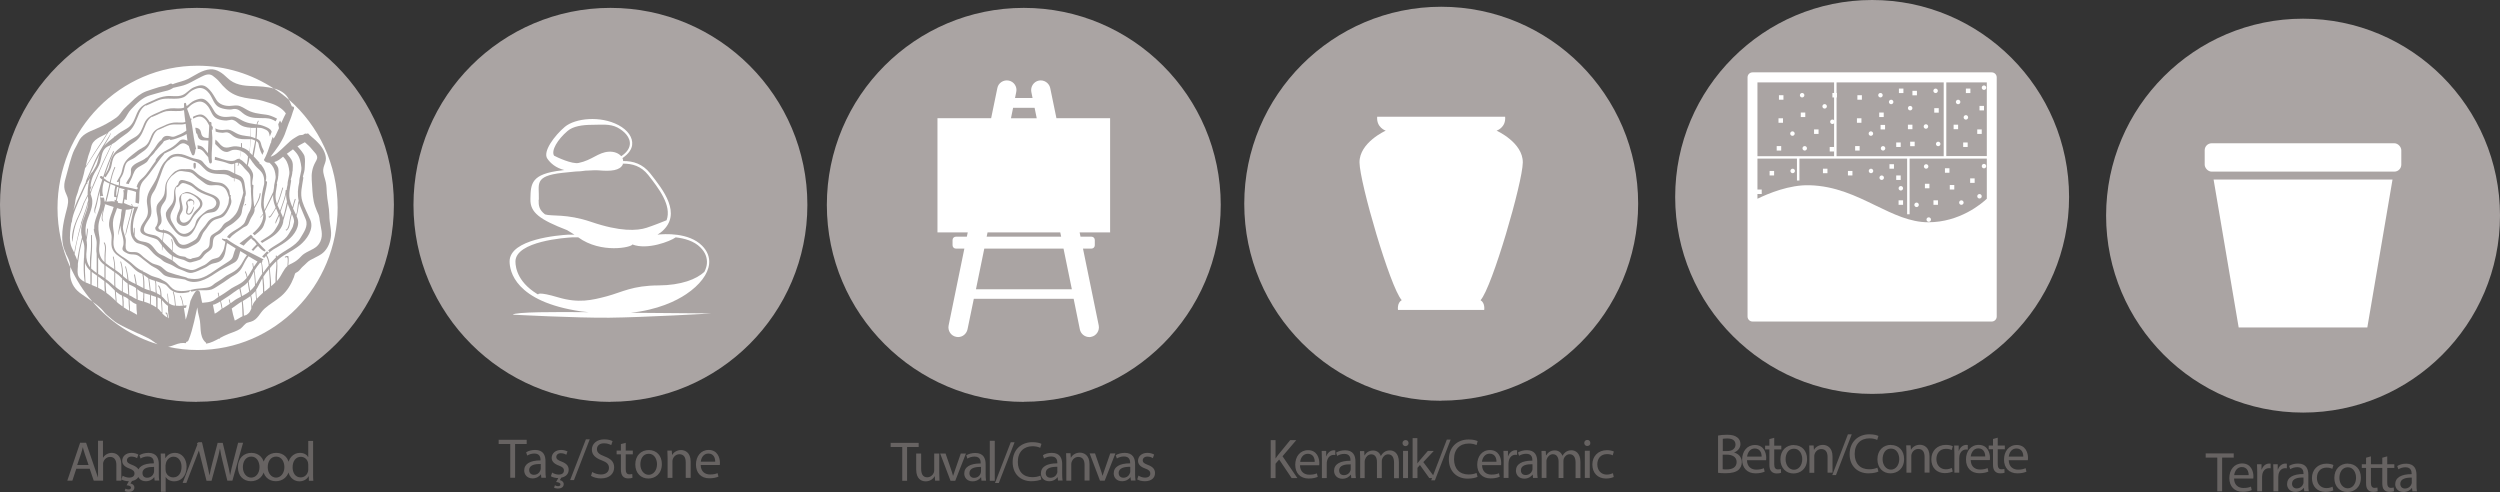
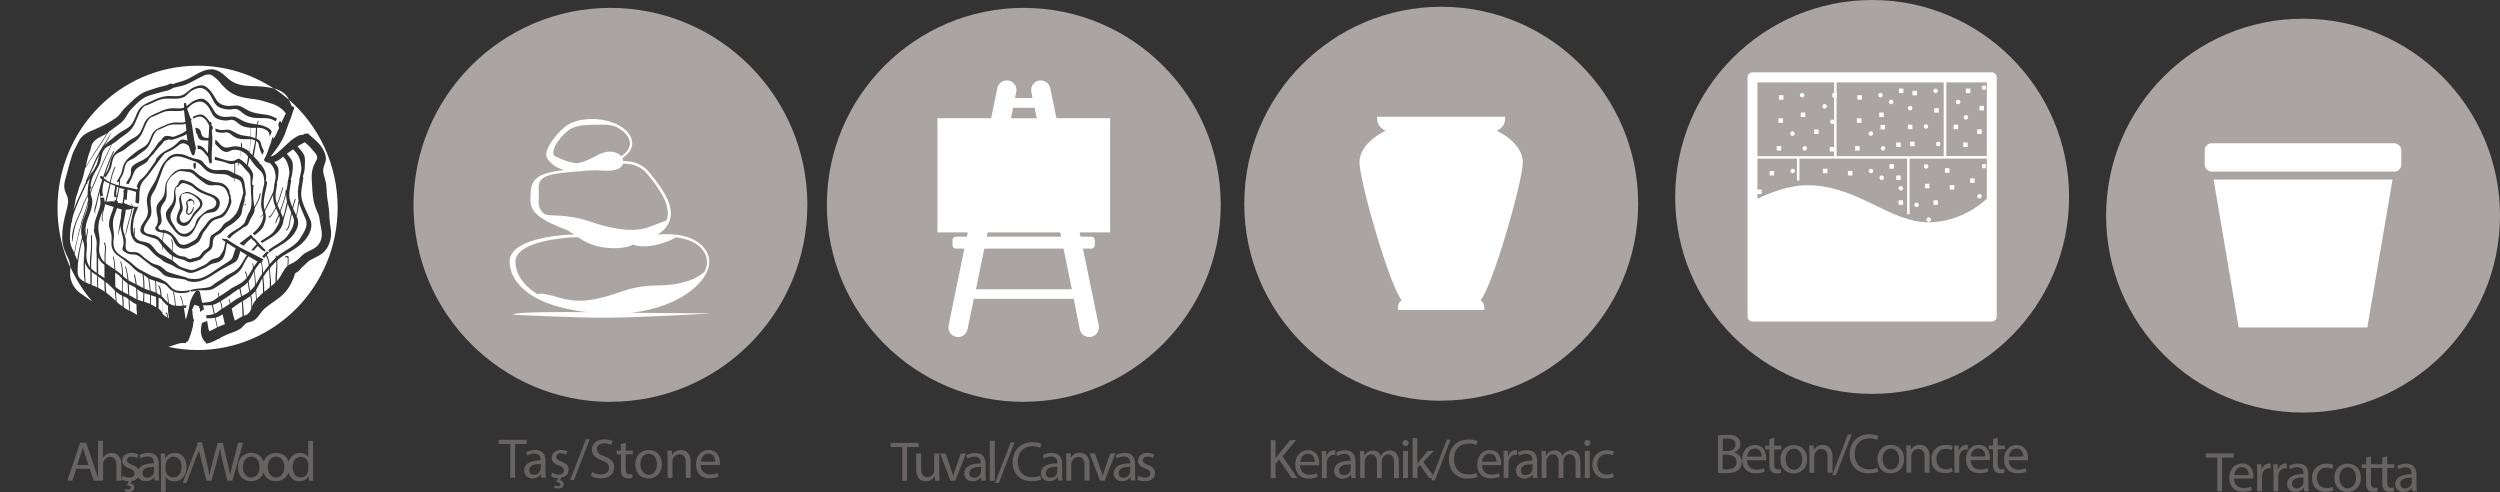
<svg xmlns="http://www.w3.org/2000/svg" id="katman_2" data-name="katman 2" viewBox="0 0 222.14 43.73">
  <rect x="0" y="0" width="222.14" height="43.73" fill="#333333" stroke="none" />
  <defs>
    <style> .cls-1 { clip-path: url(#clippath-11); } .cls-2 { fill: #fff; } .cls-3 { clip-path: url(#clippath-2); } .cls-4 { clip-path: url(#clippath-6); } .cls-5 { clip-path: url(#clippath-7); } .cls-6 { clip-path: url(#clippath-1); } .cls-7 { clip-path: url(#clippath-4); } .cls-8 { clip-path: url(#clippath-12); } .cls-9 { fill: #aaa4a3; } .cls-10 { clip-path: url(#clippath-9); } .cls-11 { clip-path: url(#clippath); } .cls-12 { fill: none; } .cls-13 { clip-path: url(#clippath-3); } .cls-14 { clip-path: url(#clippath-8); } .cls-15 { clip-path: url(#clippath-5); } .cls-16 { fill: #676362; } .cls-17 { clip-path: url(#clippath-10); } </style>
    <clipPath id="clippath">
      <rect class="cls-12" x="0" y="0" width="222.14" height="43.72" />
    </clipPath>
    <clipPath id="clippath-1">
      <rect class="cls-12" x="0" y="0" width="222.14" height="43.72" />
    </clipPath>
    <clipPath id="clippath-2">
      <rect class="cls-12" x="0" y="0" width="222.14" height="43.72" />
    </clipPath>
    <clipPath id="clippath-3">
      <rect class="cls-12" x="0" y="0" width="222.14" height="43.72" />
    </clipPath>
    <clipPath id="clippath-4">
      <rect class="cls-12" x="0" y="0" width="222.14" height="43.72" />
    </clipPath>
    <clipPath id="clippath-5">
      <rect class="cls-12" x="0" y="0" width="222.14" height="43.72" />
    </clipPath>
    <clipPath id="clippath-6">
      <rect class="cls-12" x="0" y="0" width="222.14" height="43.72" />
    </clipPath>
    <clipPath id="clippath-7">
      <rect class="cls-12" x="0" y="0" width="222.14" height="43.72" />
    </clipPath>
    <clipPath id="clippath-8">
      <rect class="cls-12" x="0" y="0" width="222.14" height="43.72" />
    </clipPath>
    <clipPath id="clippath-9">
      <rect class="cls-12" x="0" y="0" width="222.14" height="43.72" />
    </clipPath>
    <clipPath id="clippath-10">
      <rect class="cls-12" x="0" y="0" width="222.14" height="43.72" />
    </clipPath>
    <clipPath id="clippath-11">
      <rect class="cls-12" x="0" y="0" width="222.14" height="43.72" />
    </clipPath>
    <clipPath id="clippath-12">
      <rect class="cls-12" x="0" y="0" width="222.14" height="43.72" />
    </clipPath>
  </defs>
  <g id="katman_1" data-name="katman 1">
    <g class="cls-11">
      <path class="cls-2" d="M18.07,27.52c-.18,.11-.37,.24-.57,.37,0,.02,0,.04,.01,.07,.05,.28,.13,.55,.18,.83,.24-.09,.49-.18,.73-.28-.09-.35-.17-.7-.25-1.06-.04,.02-.07,.05-.11,.07" />
      <path class="cls-2" d="M19.08,28.24c-.23,.05-.48,.05-.72,.04,.06,.27,.09,.54,.14,.81,.02,.12,.05,.23,.09,.34,.15-.05,.29-.12,.44-.2,.08-.05,.16-.09,.25-.13-.02-.11-.05-.22-.07-.33-.04-.18-.08-.35-.12-.53" />
      <path class="cls-2" d="M19.79,27.93c-.17,.1-.33,.2-.5,.26-.05,.02-.09,.03-.14,.04,.03,.13,.06,.26,.09,.38,.04,.15,.07,.3,.1,.46,.21-.1,.42-.18,.64-.26,0-.05-.02-.09-.03-.13-.06-.25-.11-.5-.17-.75" />
      <path class="cls-2" d="M17.91,28.48s-.02,0-.03-.02c-.09-.34-.12-.71-.17-1.06-.21,.03-.43,.04-.64,.02,.02,.2,.03,.41,.06,.6,.02,.12,.03,.24,.05,.35,.17,0,.34-.01,.51-.03-.02,.08-.04,.16-.05,.24-.14,.02-.28,.04-.42,.04,.02,.13,.03,.26,.05,.39,.01,.13,.01,.26,.02,.39,.16,0,.31,.02,.46,.04,.03-.11,.09-.22,.12-.33,.05-.19,.06-.39,.09-.59-.02,0-.04,0-.05,.01,0-.02,.01-.03,.02-.05" />
      <path class="cls-2" d="M18.84,27.1c-.26,.04-.54,.03-.8,.03,.07,.3,.15,.6,.24,.9,.23-.02,.5-.06,.72-.13-.06-.26-.11-.53-.17-.8" />
      <path class="cls-2" d="M17.84,28.37c-.02-.11-.03-.23-.05-.34-.03-.2-.04-.41-.06-.63-.08-.01-.16-.03-.24-.05-.11-.03-.22-.08-.33-.14,0,.25,0,.48,.04,.73,.02,.11,.03,.23,.05,.35,.05,.01,.1,.03,.15,.04,.15,.03,.29,.04,.43,.04" />
      <path class="cls-2" d="M17.76,28.63c-.2,0-.39-.02-.59-.07,0,.06,.01,.11,.02,.17,0,.11-.09,.69,.04,.73,.06-.01,.11-.03,.17-.04,.15-.02,.3-.02,.45-.02,0-.11-.02-.23-.03-.35-.02-.14-.04-.29-.06-.44" />
      <path class="cls-2" d="M17.69,27.21c-.15-.04-.3-.08-.45-.13,.01,.32,.03,.63,.05,.95,0,0,.01,0,.02,.01,.15,.06,.3,.12,.46,.19,0-.22,0-.42-.05-.65-.02-.12-.03-.24-.03-.37" />
      <path class="cls-2" d="M17.72,27.41c-.11-.03-.21-.06-.31-.11-.06-.02-.12-.05-.19-.07,0,.14,.02,.27,.04,.4,.03,.17,.04,.32,.03,.49,0,.05,0,.09,0,.13,.16,.07,.32,.13,.48,.2,0-.32-.04-.63-.06-.95,0-.03,0-.07,0-.1" />
      <path class="cls-2" d="M17.55,29.48s0,0,0,0c-.08-.19-.03-.39-.03-.59,0-.12,0-.23-.02-.35-.01,0-.02,0-.03-.01,.02,.24,0,.48-.01,.71,0,.06,0,.14,.01,.22,.01,.01,.03,.02,.05,.03h.04Z" />
      <path class="cls-2" d="M17.75,28.49c-.18-.07-.35-.16-.5-.29,0,.23,0,.45,0,.68,0,.05,0,.1,0,.15,.16,.11,.32,.23,.48,.34,.02,.01,.03,.02,.05,.03-.01-.13-.02-.26-.02-.35,.01-.19,.02-.38,0-.57" />
      <path class="cls-2" d="M17.5,27.53c-.08-.03-.16-.06-.24-.08,.02,.32,.06,.63,.07,.95,0,.02,0,.07,0,.12,.14,.06,.28,.13,.42,.2,0-.08,0-.16,0-.25,0-.27,0-.53,0-.8-.07-.05-.14-.09-.24-.14" />
      <path class="cls-2" d="M17.62,28.06c-.11-.12-.19-.22-.28-.31,0,.22,0,.44,0,.66,0,.12,0,.23,0,.35,.06,.03,.12,.07,.18,.11,.06,.03,.11,.07,.17,.11,0-.29,0-.57,0-.86-.02-.02-.04-.04-.05-.06" />
-       <path class="cls-9" d="M17.5,35.71C7.85,35.71,0,27.85,0,18.2S7.85,.7,17.5,.7s17.5,7.85,17.5,17.5-7.85,17.5-17.5,17.5" />
      <path class="cls-2" d="M22.67,24.43c.03,.28,.04,.55,.06,.83,.07-.1,.13-.21,.19-.32,.11-.21,.24-.42,.38-.62,0-.08-.01-.16-.02-.24-.01-.2-.01-.5-.08-.73-.03,.01-.07,.01-.1,0-.18,.22-.35,.45-.49,.69,.02,.13,.04,.26,.06,.4" />
      <path class="cls-2" d="M22.93,21.85c-.13,.11-.25,.24-.37,.38-.01,.02-.03,.04-.05,.06-.05-.03-.11-.06-.16-.09,.13-.15,.25-.29,.39-.42,.02-.03,.05-.05,.07-.07-.06-.08-.11-.17-.18-.25-.09-.08-.19-.15-.27-.23-.03-.03-.03-.06-.02-.08-.24,.21-.49,.44-.69,.68-.12-.06-.25-.13-.37-.19,.03-.02,.05-.05,.08-.07,.29-.23,.63-.46,.94-.72,.06,.06,.11,.12,.17,.18-.02,.02-.04,.03-.06,.05,.02,0,.05,0,.08,.02,.05,.05,.11,.08,.16,.12,.31,.33,.6,.68,.93,.99,0,0,0,0,0,.01,.04,.07-.04,.15-.11,.11-.2-.1-.39-.29-.54-.47m-1.19-3.65s.05-.05,.07-.08c.03-.04,.09,.02,.05,.05-.03,.02-.05,.05-.08,.07-.03,.03-.07-.01-.04-.04m1.56,4.91s.01,.06,.01,.09c0,.05-.02,.09-.05,.12,.04,.13,.06,.27,.07,.39,.02,.17,.03,.34,.05,.51,.16-.22,.33-.44,.5-.65-.03-.29-.09-.58-.24-.84-.06,.06-.11,.12-.17,.18-.06-.04-.12-.09-.18-.13,.12-.13,.24-.26,.36-.38,.02-.03,.05-.05,.08-.08,.04,.03,.08,.07,.12,.1,.05,.04,.11-.02,.07-.07-.03-.04-.06-.08-.09-.12,.59-.49,1.43-.77,1.82-1.44,.12-.21,.27-.43,.37-.66,.04-.14,.07-.29,.11-.43,0-.12-.01-.24-.06-.36-.05-.12-.09-.23-.14-.34-.04,.16-.07,.32-.11,.47-.07,.3-.05,.82-.37,1.01-.01,0-.03,0-.04-.01-.02-.08-.02-.05,0-.13,0-.01,.03-.01,.03,0-.01,.23,.15-.18,.16-.19,.03-.09,.07-.19,.08-.29,.03-.22,.07-.42,.12-.64,.03-.11,.06-.22,.08-.34-.09-.2-.17-.4-.25-.6-.02-.06-.05-.13-.06-.19-.08,.35-.15,.69-.26,1.03-.03,.1-.07,.28-.13,.44-.01,.5-.39,1-.77,1.3-.28,.23-.62,.42-.93,.6-.07,.04-.13,.08-.19,.12-.04-.05-.09-.1-.14-.15,.47-.32,1.02-.56,1.3-1.04,.22-.38,.53-.77,.36-1.22-.1,.22-.22,.43-.3,.66,0,.02-.05,.02-.05,0,.01-.19,.1-.34,.18-.51,.05-.09,.08-.18,.12-.27-.08-.19-.16-.37-.23-.55-.1,.18-.21,.35-.32,.53-.08,.13-.14,.25-.29,.31-.01,0-.03,0-.03-.02-.01-.09-.01-.06,0-.15,0-.01,.02-.01,.02,0,0,.2,.23-.16,.24-.18,.06-.1,.13-.19,.19-.29,.06-.09,.11-.19,.15-.29-.02-.05-.04-.1-.06-.15-.13-.34-.17-.65-.16-.96-.19,.38-.37,.77-.57,1.14-.06,.1-.11,.21-.16,.31,.07,.29,.14,.56,.02,.91-.08,.25-.14,.48-.31,.68-.18,.21-.42,.38-.63,.56-.06-.06-.12-.11-.17-.17,.48-.4,.88-.87,.94-1.5,0-.07,0-.13,0-.19-.07,.11-.16,.21-.26,.29-.02,.01-.04,0-.02-.02,.11-.1,.19-.22,.27-.34-.04-.18-.11-.34-.15-.53-.04-.21-.03-.44-.01-.65,.04-.48,.12-.96,.25-1.43,0-.06,.01-.12,.01-.17,0-.61-.14-.86-.57-1.24-.17-.15-.31-.33-.44-.51,0,0-.02,0-.02-.01,0,0,0,0,0-.01-.09-.14-.19-.27-.28-.41-.03,.2-.07,.39-.13,.58-.01,.03-.02,.06-.03,.1,.23,.25,.46,.56,.48,.84,.02,.22-.07,.44-.08,.67,0,.07,0,.14,0,.2,.06,0,.12,.03,.11,.09-.06,.52-.03,1.2,.05,1.72,0,.06,.02,.11,.03,.16,.21-.37,.44-.75,.47-1.17,0-.06,.09-.06,.09,0-.03,.47-.32,.9-.54,1.3,.01,.08,.01,.16-.01,.26-.05,.22-.2,.42-.31,.61-.11,.19-.18,.48-.32,.63-.1,.11-.27,.14-.39,.23-.36,.28-.91,.56-1.18,.95-.08-.04-.16-.08-.24-.12,.17-.28,.47-.46,.75-.63,.25-.15,.72-.42,.84-.7,.14-.31,.22-.62,.4-.92,.35-.6,.1-1.39,.14-2.08-.05-.34-.03-.64-.05-.98-.02-.34-.27-.52-.48-.75-.14-.15-.32-.42-.52-.52-.02,.08-.05,.15-.07,.23-.01,.04-.07,.02-.06-.01,.02-.08,.04-.16,.07-.24-.02,0-.03-.01-.05-.01-.07-.01-.15,0-.24,.04,0,0,0,0,0,0,0,.32,0,.63,0,.94,.11,.05,.22,.1,.34,.15,.1,.04,.18,.09,.26,.17,.25,.27,.24,.73,.3,1.08,.05,.25,.08,.47-.05,.68,0,.13,0,.25-.03,.38-.04,.26-.17,.46-.2,.73-.04,.37-.1,.55-.37,.82-.29,.28-.49,.45-.84,.64-.32,.17-.43,.38-.69,.6-.15,.13-.36,.18-.5,.31-.29,.25-.14,.7-.28,1.01-.13,.28-.43,.37-.63,.59-.17,.18-.25,.39-.48,.49-.18,.08-.44,.14-.64,.19-.09,.02-.13,.05-.23,.04-.18-.02-.38-.17-.55-.23-.17-.05-.34-.08-.5-.14-.16-.06-.32-.12-.46-.2,0,.14-.02,.27-.02,.41,.26,.17,.45,.43,.73,.56,.2,.09,.44,.14,.66,.22,.51,.19,.81-.12,1.26-.3,.34-.13,.45-.28,.71-.49,.12-.09,.17-.11,.31-.15,.37-.11,.45-.06,.68-.45,.04-.07,.1-.18,.14-.25,.13-.25,.14-.55,.21-.82-.1-.06-.21-.12-.3-.2-.04-.04,.02-.11,.06-.08,.08,.06,.16,.02,.24,.05,.02,0,.04,.01,.06,.02,0-.02,.01-.03,.02-.05,.99,.74,2.21,1.24,3.31,1.83-.02,.03-.05,.06-.07,.09" />
      <path class="cls-2" d="M25.31,18.76c.07-.27,.13-.55,.19-.83-.06-.24-.08-.47-.08-.7-.07,.4-.24,.8-.36,1.19-.04,.14-.08,.27-.13,.41,.05,.11,.11,.23,.16,.35,.02,.05,.04,.1,.05,.16,.07-.19,.12-.38,.17-.57" />
      <path class="cls-2" d="M21.36,25.6c.05,.24,.1,.47,.14,.71,.15-.08,.3-.16,.44-.25,.08-.05,.15-.1,.21-.16,0-.04-.02-.09-.03-.13-.05-.23-.07-.47-.1-.7-.19,.22-.42,.38-.66,.53" />
      <path class="cls-2" d="M22.56,24.13c-.16,.29-.27,.59-.47,.85,.04,.25,.06,.51,.12,.77,0,.03,.01,.06,.02,.09,.16-.14,.31-.3,.43-.48-.02-.31-.03-.62-.06-.93-.01-.1-.02-.2-.04-.3" />
      <path class="cls-2" d="M10.48,17.92s0,.06,0,.1c.13,.03,.27,.05,.4,.06,0-.01,0-.03,0-.04,.06-.37,.16-.73,.08-1.11-.01-.05,.07-.07,.08-.02,0,.02,0,.05,.01,.07,0-.06,0-.11,.02-.17-.16-.03-.31-.07-.46-.12-.06,.39-.15,.77-.24,1.15,.03,.01,.06,.02,.09,.03,0,.02,0,.05,0,.07" />
      <path class="cls-2" d="M10.32,17.19c0,.09,.02,.18,.05,.27,.06-.27,.12-.54,.17-.81-.05-.02-.1-.03-.14-.05-.05,.2-.07,.4-.07,.59" />
      <path class="cls-2" d="M14.85,9.87c-.44,.07-.9,.36-1.33,.52-.02,0-.03,0-.04-.01-.1,.06-.19,.14-.27,.24-.19,.23-.28,.5-.39,.77-.24,.59-.43,.95-.97,1.3-.27,.17-.51,.38-.76,.58-.26,.2-.69,.29-.88,.54-.24,.3-.24,.69-.34,1.05-.1,.31-.29,.57-.45,.84-.01,.02-.02,.04-.03,.06-.04-.03-.08-.06-.12-.09-.02,.05-.03,.11-.05,.16,.15,.14,.33,.26,.53,.36,.11-.46,.23-.91,.42-1.34,.02-.05,.09,0,.07,.04-.19,.42-.31,.88-.41,1.34,.22,.1,.47,.18,.72,.25,.02-.14,.03-.27,.04-.41-.02,.04-.04,.08-.06,.12-.06-.01-.11-.02-.16-.04,.1-.2,.23-.38,.33-.57,.16-.3,.16-.63,.29-.94,.22-.51,.63-.76,1.05-1.1,.23-.19,.46-.33,.72-.47,.43-.24,.52-.61,.7-1.03,.23-.53,.6-.64,1.09-.86,0,0,0,0,.01,0,.27-.14,.56-.25,.89-.29,.34-.04,.7,.06,1.02-.05-.04-.35-.09-.7-.12-1.05-.46,.16-1.03,.02-1.51,.09" />
      <path class="cls-2" d="M10.19,17.93c0-.06,0-.12-.02-.18,.04,.01,.08,.02,.12,.04,.02-.09,.04-.17,.06-.26-.05-.01-.1-.02-.15-.03-.02,0-.04-.01-.06-.02,0-.05,0-.1,0-.15,0-.26,.05-.54,.11-.8-.14-.06-.28-.12-.43-.18-.08,.37-.15,.73-.24,1.09-.04,.16-.09,.32-.13,.48,.16,0,.34-.04,.48-.04,.09,0,.18,.02,.27,.04" />
      <path class="cls-2" d="M22.61,25.96c-.09,.1-.19,.2-.29,.28,.03,.12,.05,.24,.07,.36,.02,.21,.02,.42,0,.62,.07-.16,.14-.31,.26-.46,.03-.04,.07-.08,.11-.13-.03-.26-.04-.52-.06-.78-.03,.04-.05,.07-.08,.11" />
      <path class="cls-2" d="M11.24,22.23c.24,.28,.68,.1,.98,.21,.27,.1,.47,.38,.7,.53,.14,.1,.28,.2,.42,.31,.32,.23,.49,.19,.81,.33,.33,.14,.5,.46,.83,.58,.36,.13,.78,.25,1.15,.35,.22,.06,.41,.08,.57,.19,.4,.07,.78,.11,1.19-.03,.6-.19,1.05-.58,1.57-.91,.24-.15,.48-.32,.72-.47,.31-.2,.46-.29,.55-.64,.05-.2,.12-.41,.21-.61-.26-.16-.52-.32-.77-.48-.16,.63-.08,1.41-.78,1.7-.29,.12-.46,.07-.77,.25-.14,.08-.25,.18-.41,.25-.36,.15-.75,.38-1.13,.45-.36,.07-.65-.16-.98-.27-.3-.09-.49-.22-.76-.38-.24-.14-.51-.19-.74-.33-.16-.09-.26-.23-.42-.32-.3-.19-.49-.34-.73-.63-.33-.4-.54-.49-1.01-.64-.13-.04-.24-.05-.35-.13-.24-.17-.42-.51-.46-.79-.11-.82,.09-1.52,.3-2.3-.01,.01-.02,.02-.04,.03-.04,.02-.08,.03-.12,.05-.02,.25-.12,.5-.18,.73-.14,.55-.29,1.1-.42,1.65,0,.02-.03,.01-.03,0,.05-.44,.18-.88,.29-1.3,.06-.23,.11-.45,.18-.68,.03-.12,.07-.25,.09-.37-.16,.05-.34,.08-.52,.08-.05,.49-.19,.97-.25,1.44-.06,.42,.21,.84,.25,1.25,.02,.2-.09,.71,.06,.88" />
      <path class="cls-2" d="M23.9,23.92c-.18,.21-.35,.44-.5,.67,0,.07,0,.13,.02,.19,.05,.38,.06,.75,.06,1.14h0c.22-.13,.33-.27,.49-.4,0-.06,.01-.13,.01-.19,0-.3-.01-.6-.04-.9-.01-.17-.02-.34-.03-.51" />
      <path class="cls-2" d="M23.33,24.7s-.06,.1-.09,.15c-.17,.3-.29,.61-.48,.9,.02,.2,.03,.4,.04,.6,0,.07,.01,.13,.02,.2,.16-.17,.33-.34,.5-.49,.02-.02,.04-.03,.05-.05,0-.01,0-.02,0-.04,0-.32,0-.63-.03-.95-.01-.11-.02-.22-.03-.32" />
      <path class="cls-2" d="M21.48,26.79c-.31,.19-.59,.42-.89,.62,.04,.18,.08,.37,.12,.55,.04,.17,.1,.34,.15,.52,0,0,0,0,.01,0,.23-.1,.45-.27,.68-.38-.02-.32-.01-.65-.04-.97-.01-.11-.02-.22-.03-.33" />
      <path class="cls-2" d="M21.05,25.79c-.34,.21-.62,.46-.96,.66-.15,.09-.3,.19-.46,.3,.03,.09,.05,.19,.07,.28,.03,.12,.05,.25,.07,.38,.22-.14,.44-.27,.65-.42-.03-.12-.06-.23-.09-.35-.01-.05,.06-.06,.07-.02,.03,.11,.06,.22,.08,.33,.07-.05,.15-.11,.22-.16,.22-.18,.47-.31,.71-.43-.04-.24-.08-.47-.14-.71-.08,.05-.16,.1-.24,.14" />
      <path class="cls-2" d="M19.56,26.79c-.16,.1-.32,.19-.48,.25-.05,.02-.11,.03-.16,.04,.05,.26,.11,.53,.16,.79,.02,0,.04-.02,.06-.03,.2-.09,.34-.24,.52-.37,.01-.01,.03-.02,.04-.03-.04-.22-.08-.43-.13-.64,0,0,0-.02,0-.02" />
      <path class="cls-2" d="M22.29,26.53c-.01-.07-.03-.15-.04-.22-.21,.16-.45,.3-.68,.44,.01,.09,.02,.18,.03,.28,.03,.33,.07,.68,.07,1.03,.06-.03,.13-.05,.2-.06,.17-.11,.31-.22,.4-.44,.02-.05,.04-.09,.06-.14-.01-.29,.02-.58-.03-.87" />
      <path class="cls-2" d="M9.4,17.73c.13-.46,.22-.94,.33-1.42-.16-.07-.32-.15-.47-.24-.11,.31-.17,.65-.16,.96,0,.13,.03,.26,.07,.38-.06,0-.13,0-.19,0-.1,0-.1,.15,0,.15,.08,0,.16,0,.25,0,.03,.1,.06,.2,.06,.31,0,.01,0,.02,0,.04,.02,0,.04,0,.07,0,.02-.07,.04-.13,.06-.2" />
      <path class="cls-2" d="M14.33,24.83c.25,.13,.46,.22,.64,.44,.23,.27,.44,.5,.8,.56,.45,.08,.88,.01,1.32-.1,.31-.08,.57-.09,.88-.12,.23-.02,.53-.05,.74-.15,.15-.07,.26-.18,.39-.28,.27-.18,.55-.33,.8-.53,.28-.23,.63-.35,.93-.55,.33-.21,.56-.5,.74-.84,.11-.2,.23-.4,.37-.59-.2-.12-.39-.24-.59-.36-.12,.38-.16,.81-.51,1.01-.57,.33-1.17,.59-1.72,.97-.75,.52-1.79,1.08-2.68,.55-.56-.12-1.17-.11-1.71-.32-.16-.06-.29-.19-.4-.31-.2-.2-.37-.34-.63-.46-.3-.14-.5-.34-.76-.53-.27-.19-.56-.51-.86-.58-.25-.06-.49,0-.73-.11-.13-.06-.39-.18-.45-.33-.07-.17,.06-.32,.07-.5,.06-.57-.27-1.11-.26-1.68-.06,.28-.12,.55-.19,.82,0,.02-.03,.02-.03,0,.05-.51,.17-1.01,.25-1.51,.01-.24,.03-.48,.09-.71,0,0,0,0,0-.01-.15-.03-.3-.07-.43-.12-.1,.34-.26,.66-.33,1-.08,.42-.02,.75,.04,1.16,.05,.28-.02,.55-.03,.83-.02,.36,.08,.74,.35,.99,.14,.13,.3,.23,.44,.34,0,0,.02,0,.03,.01,.15,.08,.33,.23,.48,.32,.34,.22,.6,.55,.95,.76,.09,.05,.18,.1,.26,.15,0-.04,.06-.05,.07,0,0,.02,0,.03,.01,.05,.2,.1,.41,.19,.6,.31,.32,.2,.72,.23,1.06,.4" />
      <path class="cls-2" d="M12.83,25.65c.15,.06,.32,.11,.48,.16-.03-.36-.1-.72-.13-1.08h0c-.15-.1-.27-.22-.43-.32,.08,.41,.09,.82,.09,1.24" />
-       <path class="cls-2" d="M12.31,29.65c-.64-.31-1.29-.58-1.9-.94-.31-.18-.59-.47-.87-.69-.23-.18-.36-.41-.56-.6-.24-.23-.49-.43-.76-.62,1.52,1.77,3.51,3.1,5.78,3.79-.28-.16-.52-.39-.81-.53-.29-.14-.58-.28-.87-.42" />
      <path class="cls-2" d="M5.85,22.49c-.6-1.15-.24-2.69,.08-3.89,.1-.39,.2-.79,.03-1.18-.12-.28-.23-.49-.25-.8-.02-.36,.09-.69,.19-1.04,.11-.37,.19-.74,.3-1.11,.12-.39,.23-.81,.41-1.17,.12-.24,.26-.46,.37-.71,.28-.64,.92-.88,1.52-1.13,.64-.27,1.28-.61,1.84-1.01,.29-.21,.43-.5,.66-.76,.2-.22,.45-.42,.66-.63,.4-.4,.81-.75,1.34-.95,.36-.13,.73-.24,1.1-.36,.32-.1,.66-.11,.96-.29,.11-.06,.21-.04,.28,.03,.05-.02,.1-.04,.14-.06,.41-.15,.84-.22,1.24-.42,.64-.33,1.22-.79,1.97-.85,.59-.04,1.1,.36,1.5,.75,.65,.64,1.45,.72,2.31,.74,.51,.02,1.21,.04,1.83,.22-1.95-1.28-4.27-2.03-6.77-2.03-6.88,0-12.45,5.67-12.45,12.65,0,1.87,.4,3.64,1.12,5.24,0-.05,0-.1,0-.14-.02-.4-.22-.74-.4-1.09" />
      <path class="cls-2" d="M21.41,13.41c-.02,.25-.06,.48-.12,.73,.16,.06,.32,.2,.42,.3,.06,.06,.14,.13,.21,.21,.05-.16,.07-.35,.08-.44,.02-.1,.03-.2,.04-.3-.04-.05-.07-.09-.11-.14-.12-.14-.31-.27-.53-.35" />
      <path class="cls-2" d="M9.26,18.23s.02-.08,.03-.13c0,0-.01,0-.02,0,0,.05,0,.09-.02,.14" />
      <path class="cls-2" d="M17.36,14.97s-.1,.05-.12,0c-.06-.12-.05-.27-.05-.4s.21-.14,.21,0,.02,.28-.05,.4m-2.02,7.35s.05,.05,.07,.07c.16,.13,.35,.28,.55,.34,.13,.05,.36,.05,.51,.09,.13,.12,.3,.19,.49,.2,.04-.03,.09-.05,.14-.07,.11-.02,.38-.07,.49-.11,.26-.1,.31-.34,.49-.51,.13-.12,.36-.21,.46-.36,.18-.29,.03-.68,.2-.97,.06-.1,.14-.15,.23-.21,.27-.18,.49-.27,.7-.55,.1-.14,.17-.28,.31-.4,.15-.12,.33-.18,.48-.31,.37-.31,.63-.61,.77-1.09,.13-.45,.3-.84,.4-1.31,0,0,0-.01,0-.02-.02-.2-.07-.4-.1-.59-.07-.42-.18-.52-.6-.66-.03-.01-.06-.02-.09-.02,0,.09,0,.17,0,.26,0,.03-.04,.03-.04,0,0-.09,0-.18-.01-.27-.05-.01-.11-.02-.16-.05-.11-.05-.19-.13-.29-.18-.29-.15-.54-.12-.85-.14-.29-.01-.58-.03-.85-.14-.26-.1-.39-.25-.58-.44-.25-.26-.41-.44-.75-.54-.18-.05-.36-.13-.54-.19-.41-.15-.76-.3-1.2-.24-.17,.03-.32,.11-.46,.21,0,.02,0,.04-.02,.05-.05,.03-.1,.06-.15,.1-.04,.04-.08,.08-.12,.12-.3,.34-.44,.93-.58,1.28-.14,.35-.26,.74-.42,1.09-.1,.23-.28,.41-.36,.66-.1,.29-.07,.6-.04,.89,.04,.31,.09,.59-.02,.89-.11,.31-.94,1.15-.46,1.48,.29,.19,.72,.15,1.02,.31,.18,.09,.33,.25,.47,.41,.02-.24,.05-.47,.07-.71-.07-.01-.14-.03-.21-.05-.18-.04-.43-.09-.48-.31-.03-.15,.05-.16,.11-.27,.28-.58-.02-.92-.01-1.5,0-.31,.1-.45,.3-.67,.29-.32,.43-.56,.46-1.01,.03-.37,.03-.58,.24-.91,.18-.27,.42-.56,.68-.76,.01-.01,.03,0,.04,0,.19-.14,.4-.2,.72-.18,.22,.02,.46-.04,.67,.03,.3,.1,.49,.39,.75,.55,.39,.24,.79,.48,1.24,.56,.24,.04,.53,.03,.75,.12,.25,.1,.47,.35,.6,.58,.04,.07,.07,.31,.09,.49,0,0,0-.02,0-.02,.02-.04,.08,0,.07,.03-.05,.25,.08,.39,.05,.59-.02,.16-.09,.31-.16,.46-.14,.29-.31,.65-.59,.84-.27,.18-.6,.16-.87,.35-.32,.22-.52,.64-.78,.94-.24,.28-.27,.68-.52,.94-.19,.2-.5,.32-.74,.45-.46,.26-1.01,.21-1.32-.27-.14-.22-.18-.48-.38-.68-.21-.2-.41-.26-.65-.31-.02,.26-.05,.51-.08,.76,.1,.11,.19,.21,.29,.3,.18,.16,.34,.35,.52,.51,.02-.15,.04-.31,.03-.46,0-.17-.06-.33-.09-.5,0-.05,.06-.07,.07-.02,.03,.15,.08,.29,.08,.44,0,.16,0,.33-.03,.49,0,.04,0,.07-.01,.11" />
      <path class="cls-2" d="M16.58,18.28c-.01-.07-.05-.14-.05-.21,0-.12,.08-.25,.2-.31,.02-.06,.08-.11,.15-.11,.08,0,.16,.05,.22,.09,.05,.04,.12,.08,.14,.14,.04,.1,.01,.2,0,.3,0,.03-.04,.03-.04,0,0-.11,.03-.31-.12-.34-.1-.02-.17-.02-.25,.05-.04,.03-.08,0-.1-.04-.06,.06-.09,.13-.07,.23,.01,.04,.02,.08,.03,.11,.02,.06,.03,.11,.04,.17,0,.11-.03,.22-.05,.33-.02,.09-.11,.28,.1,.29,.1,0,.19-.15,.24-.22,.07-.13,.11-.27,.19-.39,.01-.02,.05,0,.04,.02-.06,.22-.14,.57-.38,.67-.12,.05-.27,0-.32-.12-.04-.09-.01-.19,0-.29,.03-.14,.06-.25,.03-.4m.33,1.18c.14-.2,.24-.44,.4-.63,.15-.19,.45-.37,.47-.64,.04-.52-1.04-1.24-1.53-.91-.03,.02-.05-.02-.03-.04-.35,.39,.14,1.05-.01,1.51-.07,.21-.27,.38-.24,.64,.07,.65,.66,.47,.95,.07" />
      <path class="cls-2" d="M15.76,19.11c.04-.17,.05-.18,.13-.34,.16-.34,.11-.52,.04-.9-.06-.34,.08-.55,.36-.73,.02-.01,.03,.01,.02,.03,.25-.2,.52-.11,.82,.04,.26,.13,.64,.34,.78,.6,.16,.29,.06,.56-.14,.79-.21,.25-.44,.44-.62,.72-.12,.18-.21,.4-.36,.55-.24,.25-.55,.27-.84,.08-.32-.21-.28-.49-.2-.84m1.54,.98c.1-.21,.1-.43,.24-.62,.13-.18,.33-.35,.5-.49,.14-.11,.3-.25,.46-.33,.12-.05,.23-.05,.35-.1,.32-.15,.51-.48,.28-.8-.2-.28-.64-.36-.94-.49-.22-.09-.44-.19-.64-.32-.26-.18-.42-.39-.73-.51-.19-.07-.49-.22-.66-.14-.15,.07-.22,.25-.38,.34-.03,.02-.06,0-.07-.04-.27,.39,0,.83-.08,1.32-.11,.7-.76,1.07-.33,1.83,.16,.28,.36,.66,.61,.87,.52,.42,1.13,0,1.39-.52" />
      <path class="cls-2" d="M14.79,18.82c.13-.34,.48-.56,.6-.93,.06-.17,.07-.35,.07-.54,0-.45,.03-.7,.36-.95,.05-.14,.08-.31,.21-.38,.18-.09,.56,.07,.7,.11,.27,.08,.43,.21,.64,.4,.38,.32,.81,.52,1.28,.68,.34,.12,.84,.33,.88,.75,.03,.34-.18,.77-.5,.87-.27,.08-.53,.04-.79,.18-.39,.2-.59,.6-.76,.98-.17,.38-.45,.98-.93,1.04-.57,.06-.93-.37-1.23-.78-.27-.35-.73-.96-.54-1.44m-.61,1.59c.07,.05,.19,.05,.31,.05,0-.01,0-.03,0-.04,0-.05,.07-.05,.07,0,0,.01,0,.03,0,.04,.06,0,.12,0,.18,.02,.14,.04,.28,.1,.4,.19,.18,.13,.35,.32,.49,.49,.19,.25,.22,.54,.59,.6,.32,.05,.74-.21,1.03-.38,.34-.19,.35-.47,.54-.75,.19-.28,.43-.51,.62-.81,.26-.41,.61-.51,1.04-.64,.4-.12,.7-.63,.83-1.01,.07-.21,.05-.4,.09-.59-.11-.3-.15-.61-.39-.85-.23-.22-.51-.28-.82-.27-.25,0-.45,.06-.7-.03-.22-.08-.39-.25-.58-.38-.21-.15-.39-.3-.58-.48-.28-.27-.43-.27-.78-.31-.28-.03-.45-.11-.73,.01-.19,.09-.34,.25-.51,.37,0,0,0,0-.01,0-.14,.16-.28,.33-.36,.51-.17,.36-.07,.7-.09,1.08-.01,.32-.05,.54-.25,.79-.2,.26-.3,.48-.29,.82,.01,.32,.16,.67,.05,.99-.07,.21-.43,.38-.14,.57" />
      <path class="cls-2" d="M13.05,14.01c.12-.13,.24-.26,.35-.4,.07-.11,.11-.16,.19-.24,.07-.08,.13-.17,.19-.26,.16-.24,.29-.47,.52-.65,.01,0,.02,0,.03,0,.12-.23,.26-.43,.63-.38,.28,.03,.33,.14,.63,.02,.3-.11,.62-.24,.88-.43,.03-.02,.06-.04,.09-.06,0-.04,0-.08-.01-.13-.01-.16-.03-.32-.05-.48-.39,.13-.87,.01-1.28,.08-.38,.06-.77,.31-1.13,.45-.02,0-.03,0-.03-.01-.09,.06-.16,.12-.23,.2-.16,.19-.24,.43-.34,.66-.21,.51-.36,.81-.82,1.11-.23,.15-.43,.32-.65,.49-.22,.17-.58,.25-.75,.46-.2,.26-.2,.59-.3,.89-.06,.21-.18,.39-.29,.58,0,.2-.02,.39-.04,.58,.53,.14,1.07,.22,1.47,.33,.11,.03,.19-.13,.08-.19-.01,0-.03-.01-.05-.02,.07-.27,.2-.52,.47-.74,.51-.43,.82-1.06,1.24-1.59-.02-.01-.04-.04-.02-.07,.26-.41,.63-.69,1.07-.91,.36-.17,.65-.38,.93-.66,.11-.11,.17-.19,.32-.23,.17-.04,.35,.02,.51,.1-.03-.2-.06-.4-.08-.6-.13,.08-.26,.16-.41,.21-.33,.12-.62,.26-.97,.31-.3,.04,.24-.18-.44,.04-.09,.03-.15,.05-.19,.07-.03,.06-.07,.12-.11,.17-.12,.15-.27,.28-.39,.43-.07,.08-.16,.21-.27,.31-.03,.06-.07,.11-.11,.16-.11,.15-.27,.26-.38,.4-.1,.12-.16,.29-.28,.4-.27,.23-.69,.36-.94,.62-.22,.23-.32,.72-.49,1-.07,.11-.12,.22-.16,.33-.08-.02-.17-.04-.25-.06,.05-.1,.1-.19,.16-.28,.18-.28,.29-.38,.29-.73,0-.12-.02-.21,.02-.33,.21-.51,1.01-.6,1.36-.97" />
      <path class="cls-2" d="M22.18,13.54c.08,.08,.17,.16,.25,.25,0,0,0,0,0,0,.06-.44,.18-.87,.25-1.3-.06-.03-.11-.05-.17-.07-.07-.03-.15-.05-.23-.06-.02,.39-.06,.78-.1,1.17" />
      <path class="cls-2" d="M18.89,11.56s-.05-.04-.07-.06c.01,.25,.03,.5,.05,.75,0,.18,0,.36-.01,.54-.03,.53-.08,1.06-.03,1.59,0,.02-.01,.05-.02,.07-.03,.1-.18,.1-.21,0-.05-.16-.08-.32-.1-.49-.26-.24-.43-.64-.78-.72-.05-.01-.1,0-.15,0,0-.11-.01-.22-.02-.33,.04,0,.07,.02,.11,.02,.43,.06,.55,.39,.82,.68,0-.28,.02-.57,.03-.84,0-.09,0-.18,.01-.28-.37-.05-.73,.1-.92-.31-.04-.08-.04-.2-.08-.26-.03-.04-.06-.07-.09-.1-.02-.16-.05-.31-.08-.47,.12,0,.24,.03,.34,.11,.21,.16,.14,.38,.26,.58,.12,.2,.35,.22,.58,.22,.02-.37,.05-.73,.06-1.1-.08-.15-.15-.31-.25-.44-.17-.23-.41-.39-.69-.36-.15,.02-.34,.1-.48,.18-.01-.05-.02-.1-.03-.15,.05-.04,.11-.07,.17-.09,.49-.2,.71-.19,1.07,.19,.11,.12,.19,.24,.26,.36,.06-.04,.15-.01,.15,.08,0,.06,0,.13,0,.19,0,.01,.01,.02,.02,.04,.03,.05,.06,.09,.1,.12-.01,.1-.02,.2-.03,.3m1.58-.92c-.12,0-.23,.05-.35,.05-.25,0-.56-.05-.79-.15-.48-.19-.55-.73-.84-1.11-.2-.26-.48-.46-.81-.42-.19,.02-.44,.13-.59,.23-.18,.11-.3,.27-.46,.4,.09,.25,.2,.5,.27,.76,.01,.05,.03,.09,.04,.13,.02-.01,.04-.03,.06-.05,0,.06,.01,.11,.02,.16-.01,.01-.03,.02-.04,.03,.04,.17,.07,.33,.1,.51,.09,.69,.2,1.39,.36,2.06-.02,0-.04,0-.06,0-.01,.17-.04,.34-.11,.49-.03,.08-.16,.07-.2,0-.13-.26-.22-.52-.28-.77-.02-.02-.05-.04-.07-.06-.42-.32-.62-.2-1,.11-.17,.14-.35,.26-.54,.35-.2,.09-.41,.18-.6,.29,0,.01,0,.03,0,.04-.64,.72-1.09,1.58-1.76,2.27-.45,.46-.42,1.04-.43,1.64,0,.18-.02,.33-.05,.48-.1-.03-.2-.07-.3-.1,.04-.32,.03-.64,.06-.94-.24-.1-.49-.16-.75-.21-.04,.24-.06,.48-.07,.76,0,.05,0,.1,0,.16-.07-.02-.14-.04-.21-.06,0,.02,0,.05-.01,.07-.02,.09-.03,.18-.04,.26,.22,.09,.47,.21,.71,.28-.01-.05-.02-.1-.05-.15-.02-.04,.04-.07,.06-.03,.03,.07,.05,.14,.07,.2,.15,.04,.3,.05,.44,.03,.05,0,.06-.06,.04-.1,.01,0,.02,0,.03,0-.06,.18-.13,.35-.22,.56-.2,.46-.39,1.35-.2,1.97,0-.17,.02-.35,0-.53,0-.05,.07-.05,.07,0,.03,.23,0,.47,0,.7,.11,.23,.29,.4,.56,.46,.31,.07,.61,.08,.87,.3,.36,.3,.49,.74,.95,.91,.3,.11,.54,.29,.83,.42,.04,.02,.07,.04,.1,.06,0-.14,0-.28,0-.42-.07-.04-.13-.09-.19-.14-.23-.19-.44-.45-.63-.69-.01,.12-.02,.24-.03,.36,0,.02-.03,.02-.03,0,0-.14,0-.28,0-.42,0-.01-.02-.02-.02-.03-.12-.14-.22-.33-.35-.45-.16-.14-.55-.22-.76-.29-.45-.17-.96-.26-.74-.87,.13-.35,.43-.63,.56-.99,.17-.47-.05-.93-.03-1.41,.03-.76,.59-1.3,.88-1.97,.18-.42,.38-1.16,.79-1.53,.16-.21,.33-.41,.55-.5,.32-.14,.81-.12,1.13,0,.27,.09,.53,.22,.8,.3,.2,.06,.45,.07,.64,.17,.14,.07,.22,.2,.32,.32,.28,.34,.58,.54,1.03,.56,.45,.01,.91-.12,1.32,.12,.11,.06,.21,.12,.31,.17,0-.29,0-.59,0-.88-.08,.03-.15,.06-.22,.06-.19,0-.37-.09-.54-.15-.32-.11-.66-.16-.98-.24,0-.09,.01-.18,.02-.27,.13,.04,.26,.08,.35,.11,.39,.13,1,.36,1.4,.22,.11-.04,.22-.15,.33-.15,.04,0,.07,0,.11,.02,.03-.11,.05-.21,.07-.32,.02-.14,.04-.27,.04-.41-.26-.09-.53-.12-.75-.07-.19,.05-.34,.19-.55,.17-.42-.03-.67-.43-.98-.71,0-.13,0-.26,.02-.39,.18,.13,.32,.33,.48,.49,.5,.46,.85,.06,1.37,.11,.15,.01,.29,.04,.42,.07,0-.11,0-.21,0-.32,0-.06,.09-.06,.09,0,0,.12,0,.23,0,.35,.25,.08,.47,.21,.67,.38,0-.09,.02-.19,.03-.28,.03-.28,.05-.55,.06-.83-.16-.01-.32,0-.47,0-.42,0-.8-.05-1.15-.34-.17-.14-.32-.28-.56-.27-.1,0-.2,.04-.3,.04-.19,0-.43-.04-.62-.11,0-.1-.01-.2-.03-.29,.19,.11,.42,.16,.65,.15,.24,0,.45-.08,.68,.01,.24,.09,.45,.25,.69,.35,.25,.1,.46,.14,.72,.17,.12,.02,.26,.03,.39,.05,.01-.26,.02-.52,.02-.78-.4-.02-.77-.1-1.11-.39-.2-.17-.37-.33-.65-.32" />
      <path class="cls-2" d="M22.75,11.39s0-.02,0-.03c-.1,0-.19,0-.29,0-.05,0-.1,0-.16,0,0,.26-.01,.53-.02,.79,.06,.01,.12,.03,.18,.05,.07,.03,.15,.06,.23,.09,.03-.3,.05-.6,.05-.9" />
      <path class="cls-2" d="M9.58,25.21c-.06-.05-.12-.1-.19-.15,0,.17,0,.34,.02,.52,0,.15,.02,.3,.04,.44,.22,.17,.45,.34,.64,.53,.06,.07,.13,.13,.19,.19-.03-.31-.06-.62-.08-.93-.21-.19-.4-.41-.61-.6" />
      <path class="cls-2" d="M11.79,26.86c-.1-.07-.19-.14-.28-.21,0,.19,.02,.38,.03,.57,0,.06,0,.21,0,.39,.22,.11,.42,.25,.64,.36-.04-.31-.06-.63-.06-.94-.12-.05-.24-.1-.34-.17" />
      <path class="cls-2" d="M24.21,23.56c-.08,.09-.15,.18-.23,.27,0,.15,.02,.3,.03,.45,.03,.37,.09,.76,.08,1.15,.14-.11,.27-.23,.39-.36-.01-.3,0-.59,.03-.88,.02-.23,.05-.46,.05-.69,0-.1,0-.19-.01-.29-.11,.11-.23,.23-.34,.36" />
      <path class="cls-2" d="M13.84,26.01s0-.07-.01-.11c-.04-.31,.04-.66-.08-.95-.17-.05-.34-.1-.49-.18,.04,.35,.1,.7,.13,1.06,.14,.04,.27,.09,.4,.16,.02,0,.03,.01,.05,.02" />
      <path class="cls-2" d="M13.33,26.2c-.17-.05-.34-.09-.51-.15,0,.11,0,.21,0,.32,0,.14,0,.29-.01,.44,.17,.05,.35,.11,.51,.19,0-.27,.02-.53,.02-.8" />
      <path class="cls-2" d="M12.13,26.57v-.07c0-.3-.02-.6-.04-.9-.07-.05-.14-.1-.22-.14-.14-.08-.29-.13-.43-.2,.02,.25,.03,.5,.04,.76,0,.07,0,.14,0,.21,.15,.07,.29,.15,.43,.24,.07,.04,.14,.08,.21,.11" />
      <path class="cls-2" d="M11.34,25.19c-.15-.1-.29-.22-.42-.35,0,.24-.02,.48-.02,.72,0,.13,0,.26,.02,.38,.16,.08,.32,.16,.48,.23-.02-.33-.05-.66-.06-.99" />
      <path class="cls-2" d="M10.58,26.12c-.1-.07-.2-.14-.29-.22,.01,.11,.02,.23,.03,.34,.02,.2,.03,.39,.05,.59,.11,.1,.23,.19,.37,.29,.05,.04,.1,.08,.15,.11,0-.1,0-.2,0-.3,0-.22-.02-.44-.05-.67-.1-.04-.19-.09-.28-.15" />
      <path class="cls-2" d="M11.16,26.41c-.07-.04-.14-.07-.21-.1,.02,.17,.03,.35,.04,.53,0,.16-.01,.32,0,.47,.15,.1,.29,.19,.49,.3-.02-.33-.06-.69-.06-1.02-.08-.06-.16-.14-.25-.18" />
      <path class="cls-2" d="M12.73,26.52c0-.17,0-.33,.01-.5-.11-.04-.21-.09-.31-.15-.08-.06-.16-.12-.24-.18,.02,.22,.03,.45,.04,.67,0,.09,0,.18,0,.27,.15,.06,.32,.11,.48,.15,0-.09,0-.17,0-.26" />
      <path class="cls-2" d="M14.96,27.92c-.04-.25-.04-.49-.03-.74-.11-.07-.21-.15-.29-.24-.09-.1-.17-.19-.25-.27,.02,.26,.03,.51,.04,.77,0,.14,0,.28,0,.43,.14,.14,.28,.26,.45,.35-.03-.16-.08-.35-.15-.37-.05,0-.03-.09,.02-.08,.03,0,.05,.01,.08,.02,.01,0,.03,.02,.03,.03,.03,.15,.08,.29,.11,.44,.02,0,.03,.01,.05,.02-.02-.12-.04-.23-.05-.35" />
      <path class="cls-2" d="M25.69,8.88s.02,.03,.02,.05c.07,.18,.15,.36,.23,.54,.13-.05,.23,.07,.18,.2-.13,.31-.2,.64-.33,.95-.19,.43-.32,.88-.49,1.32-.3,.74-.77,1.35-1.25,1.97,.06,0,.12-.02,.17-.05,.14-.07,.25-.13,.37-.23,.28-.24,.57-.49,.83-.75,.27-.26,.5-.49,.83-.67,.12-.07,.25-.16,.38-.2,.09-.02,.27,0,.34-.06,.1-.09,.22-.1,.32-.05,.02-.02,.04-.05,.06-.07,.12,.13,.25,.25,.38,.36,.44,.36,.9,.82,1.11,1.36,.09,.24,.15,.48,.1,.73-.05,.26-.2,.51-.22,.78-.03,.39,.16,.77,.23,1.14,.07,.33,.07,.66,.09,.99,.04,.62,.21,1.25,.22,1.87,0,.42,.06,.79,.12,1.21,.04,.29,.06,.57,.01,.86-.09,.56-.37,1.13-.84,1.45-.31,.21-.65,.34-.98,.53-.25,.14-.41,.36-.63,.54-.18,.15-.28,.34-.46,.48,0,0-.24,.15-.22,.12-.08,.1-.11,.29-.15,.39-.25,.64-.59,1.21-1.11,1.66-.47,.41-1.03,.71-1.49,1.12-.44,.39-.6,.99-1.23,1.17-.03,0-.06,.02-.09,.02-.05,.02-.1,.04-.16,.05-.23,.02-.48,.43-.67,.55-.32,.21-.72,.33-1.08,.47-.26,.1-.5,.23-.75,.36,0,.02,.01,.03,.02,.05,.01,.02-.01,.03-.03,.02-.02-.01-.03-.03-.04-.04-.37,.2-.74,.4-1.16,.47,0,0,0,0,0,0,0-.03-.01-.07-.02-.1-.02-.01-.05-.03-.07-.05-.56-.56-.33-1.45-.52-2.14-.09-.31-.14-.62-.18-.94-.11,.42-.17,.84-.28,1.26-.14,.58-.28,1.13-.5,1.66-.04,.09-.12,.15-.21,.15,0,.04,0,.07-.01,.11-.16-.02-.32-.02-.48,0-.35,.05-.67,.23-1.02,.31-.04,0-.08,0-.11,.01,.85,.19,1.73,.29,2.63,.29,6.88,0,12.45-5.67,12.45-12.66,0-3.84-1.69-7.28-4.34-9.6" />
      <path class="cls-2" d="M14.05,25.42s.02-.11,.06-.06c.18,.19,.21,.46,.23,.71,0,.08,.01,.17,.02,.25,.06,.05,.13,.11,.19,.18,.12,.14,.24,.28,.38,.39-.01-.26-.06-.52-.07-.78,0-.04,.05-.04,.05,0,.02,.28,.08,.55,.09,.83,.14,.1,.3,.18,.49,.21,.02,0,.04,0,.06,0-.03-.41-.07-.81-.19-1.19-.02-.05,.06-.07,.07-.02,.12,.39,.16,.81,.19,1.22,.21,.03,.42,.02,.63,0-.05-.29-.11-.57-.24-.83-.02-.04,.04-.08,.06-.04,.13,.28,.19,.57,.24,.87,.09-.01,.18-.02,.27-.04-.02,.07-.03,.14-.05,.22-.06,.01-.12,.02-.19,.03,.05,.34,.12,.68,.16,1.03,.13-.34,.21-.71,.29-1.06,.05-.19,.09-.4,.13-.6,.11-.28,.25-.56,.43-.81,.11-.15,.38-.16,.42,.06,.06,.31,.12,.61,.19,.91,.03,0,.06,0,.09,0,.27-.02,.62-.06,.86-.17,.17-.08,.3-.22,.46-.32,.01-.01,.03-.02,.05-.03-.03-.11-.05-.23-.07-.34,0-.05,.08-.05,.08,0,.01,.1,.03,.2,.06,.3,.28-.18,.56-.34,.82-.54,.33-.27,.73-.41,1.09-.64,.21-.13,.38-.3,.53-.47-.03-.18-.08-.35-.16-.52-.02-.05,.05-.09,.07-.04,.07,.15,.12,.31,.15,.48,.1-.14,.19-.28,.28-.44,.06-.12,.14-.24,.21-.36-.02-.13-.04-.26-.05-.4,0-.04,.06-.04,.07,0,0,.1,.02,.21,.04,.31,.11-.16,.22-.32,.34-.48-.27-.15-.53-.31-.8-.47-.1,.14-.2,.28-.28,.43-.16,.29-.27,.59-.48,.84-.23,.27-.53,.43-.83,.61-.28,.18-.53,.39-.82,.56-.27,.16-.57,.4-.86,.51-.3,.1-.66,.07-.97,.07-.28,0-.56,.06-.85,.13,0,0,0-.02,0-.03,0-.08-.12-.11-.15-.02,0,.03-.02,.06-.02,.08-.4,.09-.8,.15-1.2,.03-.23-.07-.43-.19-.59-.36-.16-.18-.25-.31-.47-.4-.16-.07-.33-.1-.49-.17-.07-.03-.15-.05-.23-.08,.07,.22,.05,.45,.05,.69,0,.14,.03,.27,.05,.4,.11,.06,.21,.11,.31,.18,0-.29-.02-.63-.21-.83" />
      <path class="cls-2" d="M13.5,26.26s-.06-.02-.08-.03c0,.27-.01,.54-.02,.81,.18,.09,.34,.17,.48,.27v-.14c0-.27,0-.53-.02-.79-.12-.04-.25-.08-.37-.12" />
-       <path class="cls-2" d="M14.09,26.45s-.07-.02-.09-.03c0,.18,0,.35,0,.53,0,.15,0,.29,0,.44,.07,.05,.14,.12,.2,.19,.05,.06,.06,.11,.17,.17h0c0-.4-.05-.79-.07-1.18-.06-.04-.13-.08-.21-.11" />
-       <path class="cls-2" d="M10.16,25.41c-.02-.41,0-.83,0-1.24-.09-.06-.18-.12-.26-.19-.01-.01-.03-.03-.04-.04,0,0-.02,0-.03-.01-.16-.12-.31-.22-.45-.32,0,.13,0,.26,0,.39,0,.26,0,.52,0,.79,.01,0,.02,.01,.03,.02,.27,.17,.5,.4,.74,.61" />
+       <path class="cls-2" d="M14.09,26.45c0,.18,0,.35,0,.53,0,.15,0,.29,0,.44,.07,.05,.14,.12,.2,.19,.05,.06,.06,.11,.17,.17h0c0-.4-.05-.79-.07-1.18-.06-.04-.13-.08-.21-.11" />
      <path class="cls-2" d="M7.82,15.89c.05-.08,.1-.16,.14-.25,.07-.14,.13-.26,.25-.36,0,0,0,0,.01,0,.1-.17,.21-.33,.3-.51,.19-.36,.21-.75,.35-1.12-.25,.47-.47,.95-.68,1.44-.02,.04-.24,.48-.38,.82" />
      <path class="cls-2" d="M8.02,16.87v.02c0,.06,0,.11,.02,.16,.03-.1,.06-.2,.1-.31,.2-.51,.44-1,.65-1.51,.21-.53,.45-1.05,.71-1.56,.13-.26,.26-.52,.38-.79,0,0,0-.01,0-.02-.23,.11-.46,.21-.59,.38-.27,.34-.27,.78-.39,1.18-.11,.35-.32,.64-.5,.95-.22,.38-.35,.86-.37,1.31,.01-.03,.03-.07,.04-.1,.02-.04,.07,0,.05,.03-.04,.08-.07,.16-.1,.24" />
      <path class="cls-2" d="M7.29,21.08c-.04-.14-.07-.29-.08-.44-.05-.91,.5-1.63,.62-2.5,0-.05,.01-.1,.01-.15-.05,.19-.09,.39-.15,.57-.16,.48-.32,.95-.47,1.44-.24,.84-.46,1.71-.59,2.59,.09,.17,.18,.35,.23,.54,.01-.08,.02-.16,.04-.23,.09-.61,.23-1.2,.38-1.8" />
      <path class="cls-2" d="M7.18,19.87c.16-.53,.37-1.04,.52-1.57,.05-.17,.08-.35,.14-.52,0-.12-.03-.24-.04-.36-.05,.12-.11,.23-.17,.34-.2,.33-.27,.72-.43,1.07-.19,.41-.38,.81-.51,1.24-.14,.45-.18,.91-.25,1.38,0,.02-.03,.01-.03,0-.1-.85,.31-1.78,.67-2.53,.19-.38,.27-.81,.49-1.18,.08-.14,.15-.29,.22-.44,0-.07-.01-.14,0-.21,.01-.4,.08-.84,.19-1.22,0-.03,.02-.06,.03-.09,0,.01-.01,.03-.02,.04-.07,.13-.16,.26-.24,.39-.01,.06,0,.1,.01,.11,.02,0,0,.03-.01,.03-.03,0-.04-.01-.06-.03-.15,.3-.27,.6-.41,.9-.19,.41-.38,.82-.54,1.24-.16,.42-.33,.85-.36,1.3,0,.02-.03,.02-.03,0,0,0,0-.01,0-.02-.1,.6-.19,1.25-.1,1.84,.05,.31,.2,.59,.35,.88,.04-.32,.12-.63,.19-.94,.12-.55,.25-1.11,.42-1.65" />
      <path class="cls-2" d="M7.55,23.32c0,.27,0,.54,0,.81,0,.31,.05,.64,.05,.96,.02,0,.03,.02,.05,.02,.12,.06,.25,.11,.38,.16,0-.1,0-.2,0-.3,0-.3,0-.6,0-.91-.21-.19-.38-.41-.49-.75" />
      <path class="cls-2" d="M7.47,22.91s0-.03,0-.04c0-.27,.03-.54,.03-.81,0-.3-.08-.55-.17-.81-.09,.37-.18,.74-.25,1.11-.06,.36-.11,.71-.16,1.07,.02,.32-.07,.65,0,.96,.07,.31,.33,.52,.6,.66-.09-.7-.11-1.43-.06-2.14" />
      <path class="cls-2" d="M24.72,15.65c0,.22-.07,.43-.13,.64,.02,.02,.03,.05,.03,.09-.07,.54-.23,1.02-.06,1.58,.02,.05,.03,.1,.05,.16,0-.02,.02-.05,.03-.07,.18-.44,.31-.9,.45-1.36,.01-.05,.09-.03,.07,.02-.16,.51-.3,1.02-.51,1.51,.07,.17,.15,.34,.23,.5,.02-.06,.04-.11,.06-.17,.17-.52,.43-1.09,.44-1.63,0-.04,.06-.05,.08-.03,.02-.16,.05-.31,.09-.48-.01-.37,.2-.84,.16-1.16-.04-.41-.13-.8-.38-1.13-.06-.07-.12-.14-.18-.2-.24,.2-.45,.39-.78,.48,.14,.16,.29,.35,.35,.53,.06,.21,.01,.5,.01,.72" />
      <path class="cls-2" d="M10.47,24.4c-.07-.06-.15-.12-.23-.18,0,.28-.01,.57,0,.86,0,.14,0,.27,.02,.41,.13,.11,.27,.22,.42,.31,.05,.03,.1,.06,.15,.09,0-.06,0-.12,0-.18,0-.3,.02-.62,.03-.95-.12-.12-.24-.25-.38-.37" />
      <path class="cls-2" d="M27.06,13.9c.08,.28,.02,.66,.02,.96,0,.29-.09,.56-.17,.84,.03,.03,.05,.07,.04,.12-.1,.72-.31,1.36-.08,2.09,.18,.57,.47,1.08,.7,1.62,.35,.82-.3,1.74-.92,2.25-.38,.3-.81,.56-1.24,.8-.3,.17-.55,.35-.78,.57,.03,.31,.02,.61,0,.95-.03,.29-.02,.59-.03,.88,.05-.05,.1-.11,.14-.17,.28-.35,.45-.87,.8-1.18,.01-.11,.02-.21,.02-.32,0-.1,.07-.59-.19-.43-.05,.03-.09-.04-.04-.07,.09-.06,.15-.07,.26-.06,.02,0,.04,.02,.04,.04,.03,.26,.02,.52-.01,.78,.06-.04,.12-.08,.19-.11,.29-.13,.52-.26,.76-.49,.16-.15,.29-.32,.47-.43,.53-.35,1.13-.44,1.42-1.07,.29-.63,.04-1.22-.05-1.86-.02-.17-.03-.32-.09-.49-.05-.13-.12-.26-.17-.39-.11-.27-.21-.54-.27-.82-.13-.61-.13-1.29-.18-1.91-.04-.57,.04-1.07,.32-1.58,.14-.25,.24-.4,.09-.68-.06-.11-.18-.22-.26-.32-.17-.21-.33-.4-.54-.58-.08-.07-.15-.13-.22-.2-.15,.09-.32,.16-.45,.24-.07,.04-.14,.09-.21,.13,.02,.02,.04,.04,.06,.06,.2,.23,.49,.55,.58,.84" />
      <path class="cls-2" d="M25.98,15.22c0,.26-.08,.5-.15,.75,.03,.02,.04,.06,.04,.1-.09,.64-.28,1.2-.07,1.85,.05,.17,.12,.33,.19,.49,.06-.24,.12-.48,.2-.71,.02-.05,.1-.03,.08,.02-.09,.26-.16,.53-.23,.81,.09,.19,.18,.38,.27,.57,.02-.07,.04-.14,.06-.21,.08-.32,.06-.73,.17-1.06-.12-.56-.08-1.08,.05-1.64-.01-.42,.22-.95,.19-1.31-.05-.46-.14-.91-.43-1.27-.1-.13-.21-.24-.32-.34-.18,.13-.36,.26-.54,.39,.17,.2,.42,.47,.49,.72,.08,.25,.02,.58,.02,.85" />
      <path class="cls-2" d="M8.7,13.09c.25-.35,.47-.7,.7-1.07,.04-.06,.08-.12,.12-.18,0,0-.02,.01-.03,.02-.26,.16-.56,.27-.82,.44-.31,.2-.51,.43-.58,.79-.05,.28-.17,.51-.25,.78-.09,.3-.15,.6-.22,.91,.14-.18,.25-.4,.37-.57,.24-.37,.46-.76,.71-1.12" />
      <path class="cls-2" d="M8.63,24.5c-.17-.12-.33-.22-.48-.34,0,.25,0,.51,0,.76,0,.13,0,.27-.01,.4,.17,.07,.33,.14,.5,.21-.02-.34-.01-.69,0-1.03" />
      <path class="cls-2" d="M26.7,21.14c.29-.5,.71-1.03,.47-1.64-.16-.4-.34-.79-.5-1.2-.04-.1-.07-.19-.1-.29-.02,.11-.02,.22-.04,.33-.03,.23-.07,.47-.13,.69-.02,.06-.03,.11-.05,.17,.02,.05,.04,.09,.06,.14,.31,.73-.26,1.55-.82,1.99-.33,.27-.72,.5-1.09,.71-.31,.17-.56,.38-.8,.61,.16,.26,.22,.53,.26,.82,.16-.18,.33-.36,.49-.53,.02-.02,.04-.04,.07-.06,0-.04-.01-.08-.02-.12,0-.06,.08-.09,.09-.02,0,.02,0,.05,.01,.07,.67-.58,1.65-.9,2.1-1.67" />
      <path class="cls-2" d="M9.76,23.66c.12,.06,.26,.17,.4,.26,0-.36-.03-.73-.13-1.08-.01-.05,.06-.06,.07-.02,.1,.38,.14,.77,.14,1.16,.03,.02,.06,.04,.09,.06,.19,.12,.36,.27,.52,.42,0-.41-.03-.81-.16-1.18-.02-.05,.05-.06,.07-.02,.14,.4,.17,.83,.17,1.27,.13,.11,.26,.23,.39,.32-.02-.39-.08-.75-.2-1.14-.02-.05,.06-.07,.07-.02,.12,.4,.19,.81,.23,1.23,0,0,0,0,.01,0,.2,.12,.41,.22,.62,.32-.03-.27-.09-.53-.14-.81,0-.05,.07-.08,.08-.02,.05,.3,.13,.58,.16,.88,.13,.06,.26,.13,.39,.21,.06,.04,.13,.07,.2,.1,0-.42,0-.84-.09-1.25-.14-.07-.28-.12-.4-.2-.29-.18-.5-.46-.76-.68-.15-.14-.33-.24-.48-.37-.01,0-.02-.02-.04-.04,0,0-.01,0-.02-.01-.44-.33-.84-.49-1.01-1.07-.08-.3-.02-.59-.02-.9,0-.39-.2-.69-.23-1.07-.03-.6,.27-1.08,.41-1.62-.24-.08-.52-.15-.74-.25-.05,.19-.11,.38-.15,.57-.05,.25-.2,.73-.02,.96,0,.01-.01,.03-.02,.02-.19-.13-.13-.43-.1-.62,.02-.14,.04-.27,.07-.4-.12,.36-.28,.71-.35,1.07-.1,.49-.03,.88,.05,1.36,.06,.33-.02,.64-.03,.97-.02,.42,.1,.86,.41,1.16,.02,.02,.04,.04,.07,.06,0-.2,0-.39,0-.58,0-.35,.12-.78-.06-1.11-.03-.05,.04-.09,.07-.04,.17,.28,.11,.64,.09,.95-.02,.28-.02,.57-.01,.86,.12,.09,.24,.17,.36,.27,0,0,.02,.01,.03,.02" />
      <path class="cls-2" d="M8.74,24.35s.02,.01,.03,.02c.16,.08,.34,.22,.51,.34,0-.15,0-.3,0-.45,0-.24,0-.48,0-.72-.24-.18-.43-.37-.56-.68,0,.42,0,.85,0,1.27,0,.07,0,.14,0,.21,0,0,.01,.01,.02,.02" />
      <path class="cls-2" d="M8.94,24.73s-.03-.03-.05-.05c-.01,0-.02,0-.03-.01-.05-.03-.09-.07-.14-.1,0,.33-.01,.66,0,.99,0,0,0,.01,0,.01,.21,.1,.41,.21,.59,.35-.03-.31-.03-.63-.04-.94-.12-.08-.24-.17-.35-.26" />
      <path class="cls-2" d="M8.37,20.35c-.05-.81,.44-1.45,.55-2.22,.05-.33-.06-.61-.05-.94,0-.09,0-.17,.02-.26-.08,.27-.15,.55-.2,.83-.05,.22-.08,.44-.15,.65-.06,.19-.13,.34-.06,.54,0,.02-.02,.03-.03,.01-.18-.28,.03-.63,.09-.93,.11-.53,.23-1.05,.39-1.57,.05-.17,.1-.34,.16-.5-.06-.05-.13-.09-.18-.15-.1-.09,.05-.23,.15-.15,.03,.02,.05,.04,.08,.06,0,0,.02,.01,.02,.02,.25-.78,.54-1.55,.89-2.29,.02-.05,.09,0,.07,.04-.31,.66-.56,1.35-.79,2.04,.08-.13,.16-.26,.23-.39,.19-.35,.19-.74,.35-1.1,.26-.6,.74-.89,1.23-1.3,.27-.22,.54-.38,.85-.55,.5-.28,.61-.71,.82-1.21,.26-.62,.71-.75,1.28-1.01,0,0,0,0,.01,0,.32-.17,.66-.29,1.04-.34,.4-.05,.84,.08,1.22-.07,0-.11-.01-.22-.01-.33,0-.1,.17-.13,.18-.03,.01,.08,.03,.16,.05,.23,.24-.16,.43-.39,.72-.51,.58-.23,.83-.23,1.25,.23,.23,.25,.35,.5,.52,.78,.22,.35,.65,.48,1.06,.46,.28,0,.52-.09,.8,.01,.28,.11,.53,.3,.81,.41,.29,.12,.54,.16,.85,.21,.07,.01,.14,.02,.21,.03,.02-.11,.06-.21,.12-.31,.02-.04,.09,0,.06,.04-.06,.09-.09,.18-.11,.28,.17,.02,.34,.05,.49,.11,.2,.08,.52,.19,.67,.35,.05,.06,.09,.12,.11,.19-.03,.07-.05,.13-.08,.2-.03,.07-.06,.15-.09,.22-.03-.15-.04-.3-.13-.43-.1-.14-.28-.21-.44-.27-.17-.07-.36-.08-.56-.08,0,.1,0,.21,0,.31,0,.22-.02,.43-.05,.65,.11,.05,.21,.11,.27,.18,.14,.15,.14,.4,.22,.58,.06,.13,.11,.25,.17,.36-.04,.11-.09,.22-.13,.33-.13-.21-.22-.44-.29-.7-.04-.14-.03-.29-.12-.41-.04-.05-.09-.09-.14-.12-.06,.46-.15,.91-.23,1.36,.17,.19,.35,.37,.52,.57,0,0,0,0,0,0-.03,.09,.04,.14,.12,.14,.15,.19,.28,.39,.36,.61,.14,.36,.14,.61,.07,.88,.06,0,.12,.04,.12,.12-.07,.69-.35,1.35-.29,2.06,.01,.14,.04,.27,.07,.39,.06-.12,.11-.24,.17-.36,.21-.41,.39-.84,.6-1.25,.02-.13,.04-.27,.07-.4-.01-.31,.17-.72,.14-.99-.03-.35-.11-.69-.32-.96-.07-.09-.15-.17-.23-.24-.17,0-.33-.04-.44-.17-.02-.02-.03-.05-.05-.08,.26-.47,.43-.99,.6-1.5,.02-.03,.04-.06,.06-.09,0-.01-.01-.03-.02-.05,.03-.09,.06-.18,.09-.27,.02-.05,.04-.1,.06-.15,0,.01,.01,.03,.02,.05,.02,.04,.04,.08,.05,.12,.07-.11,.14-.21,.2-.33,.1-.2,.19-.4,.28-.6-.03-.12-.04-.24-.07-.35,.05-.11,.11-.22,.16-.33,.05,.07,.08,.14,.11,.22,.08-.18,.16-.36,.25-.54,.05-.09,.1-.2,.16-.31-.28-.43-.85-.75-1.34-.9-.44-.13-.93-.31-1.39-.36-.59-.07-1.25-.15-1.8-.4-.58-.26-.99-.68-1.39-1.17-.16-.19-.38-.37-.58-.52-.34-.24-.7-.06-1.03,.1-.61,.29-1.14,.68-1.81,.82-.22,.05-.45,.11-.69,.16-.02,.02-.03,.04-.06,.05-.27,.17-.55,.22-.86,.29-.37,.09-.73,.21-1.1,.31-.73,.21-1.19,.72-1.7,1.25-.25,.26-.37,.57-.58,.86-.18,.25-.41,.42-.66,.6-.25,.18-.5,.37-.75,.55,0,.01-.01,.02-.02,.03-.12,.18-.24,.36-.35,.55-.22,.39-.5,.73-.73,1.1-.25,.4-.5,.79-.76,1.18-.07,.1-.14,.25-.24,.36-.07,.34-.15,.68-.25,1.01-.1,.32-.27,.59-.34,.93-.07,.32-.23,.59-.27,.91-.03,.32-.11,.62-.18,.92,.03-.08,.06-.16,.09-.24,.15-.41,.33-.82,.52-1.21,.17-.34,.31-.71,.49-1.04,0-.14,.11-.35,.14-.42,.25-.52,.46-1.06,.7-1.58,.27-.55,.57-1.09,.91-1.6,.05-.07,.46-.74,.45-.74-.03-.01,0-.06,.02-.05,.08,.03-.34,.73-.59,1.14,.25-.3,.57-.53,.89-.79,0-.02,.01-.03,.02-.05,.01-.03,.04-.03,.06-.01,.03-.02,.05-.04,.08-.07,.3-.25,.61-.43,.95-.62,.56-.32,.68-.81,.92-1.37,.3-.7,.8-.85,1.44-1.14,0,0,0,0,.01,0,.36-.19,.74-.33,1.18-.38,.46-.05,.97,.09,1.41-.09,.39-.16,.62-.53,1.03-.7,.65-.26,.93-.26,1.41,.26,.25,.28,.39,.56,.59,.88,.24,.39,.74,.54,1.19,.52,.32-.01,.59-.1,.9,.02,.32,.12,.59,.34,.91,.47,.33,.13,.61,.18,.96,.23,.28,.04,.6,.06,.86,.16,.16,.06,.38,.15,.56,.25-.05,.08-.09,.16-.13,.24-.11-.08-.25-.14-.38-.19-.31-.12-.7-.09-1.03-.1-.56,0-1.06-.06-1.52-.45-.22-.19-.42-.37-.73-.36-.14,0-.26,.06-.4,.05-.28,0-.63-.06-.89-.17-.54-.22-.62-.83-.95-1.26-.23-.3-.54-.52-.91-.48-.21,.02-.49,.15-.67,.26-.26,.16-.41,.43-.7,.56-.54,.24-1.24,.06-1.82,.15-.5,.08-1.02,.41-1.5,.59-.02,0-.04,0-.05-.02-.11,.07-.22,.16-.31,.27-.21,.26-.32,.56-.44,.87-.27,.67-.48,1.07-1.09,1.47-.3,.2-.57,.42-.85,.65-.09,.07-.2,.13-.31,.19-.11,.27-.22,.54-.36,.81-.24,.49-.47,.98-.68,1.49-.18,.43-.34,.86-.53,1.28-.12,.25-.23,.5-.3,.77,0,.02-.01,.05-.02,.07,0,.03,.01,.05,.02,.08,.02,0,.03,.03,.02,.05,.05,.16,.11,.32,.11,.49,.04,.74-.41,1.4-.55,2.1-.08,.4-.06,.75,0,1.12,.04-.24,.08-.49,.09-.73,0-.05,.07-.05,.07,0,0,.34-.08,.68-.12,1.02,0,.04,.01,.09,.02,.13,.06,.37-.02,.72-.04,1.09-.02,.41,.08,.84,.33,1.17v-.16c0-.23-.01-.45,0-.68,.01-.22,.06-.44,.07-.66,.03-.44,.01-.89,.02-1.34,0-.05,.08-.05,.08,0,0,.44,.03,.89,0,1.34-.02,.43-.07,.85-.07,1.28,0,.11,0,.22,0,.33,0,0,.01,.01,.02,.02,.14,.14,.31,.25,.47,.37,0-.05,0-.09,0-.14,0-.52,0-1.03,0-1.55-.07-.32,0-.64,0-.97,0-.46-.24-.81-.26-1.26" />
      <path class="cls-2" d="M24.35,7.86c.47,.31,.92,.65,1.34,1.02-.25-.56-.76-.86-1.34-1.02" />
      <path class="cls-2" d="M6.25,24.62c.11,.65,.44,1.13,.98,1.5,.33,.23,.66,.45,.98,.68-.79-.92-1.46-1.96-1.96-3.09,0,.3-.04,.6,0,.9" />
      <path class="cls-2" d="M17.03,30.6c.31,.17,.6,.29,.95,.24-.32-.07-.64-.15-.96-.25,0,0,0,0,.01,0" />
      <path class="cls-16" d="M27.39,41.7c0,.07,0,.13-.02,.19-.08,.33-.35,.53-.65,.53-.48,0-.72-.41-.72-.9,0-.53,.27-.93,.73-.93,.33,0,.57,.23,.64,.51,.01,.06,.02,.13,.02,.18v.42Zm0-2.53v1.44h-.01c-.11-.2-.36-.37-.73-.37-.59,0-1.09,.49-1.08,1.3,0,.74,.45,1.23,1.03,1.23,.4,0,.69-.2,.83-.47h0l.02,.42h.39c-.02-.16-.02-.41-.02-.62v-2.92h-.44Zm-2.85,1.4c.52,0,.73,.52,.73,.93,0,.55-.32,.94-.74,.94s-.74-.4-.74-.93c0-.46,.23-.94,.75-.94m.01-.33c-.67,0-1.2,.47-1.2,1.28,0,.77,.5,1.24,1.16,1.24,.59,0,1.2-.39,1.2-1.28,0-.74-.47-1.24-1.16-1.24m-2.22,.33c.52,0,.73,.52,.73,.93,0,.55-.32,.94-.74,.94s-.74-.4-.74-.93c0-.46,.23-.94,.75-.94m.01-.33c-.67,0-1.2,.47-1.2,1.28,0,.77,.5,1.24,1.16,1.24,.59,0,1.2-.39,1.2-1.28,0-.74-.47-1.24-1.16-1.24m-3.54,2.47l.48-1.75c.12-.43,.2-.77,.26-1.1h.01c.05,.34,.11,.67,.22,1.1l.43,1.75h.45l.95-3.37h-.44l-.44,1.7c-.11,.42-.2,.8-.27,1.17h-.01c-.05-.35-.14-.75-.24-1.15l-.41-1.71h-.45l-.45,1.7c-.11,.44-.22,.84-.27,1.17h-.01c-.06-.32-.15-.74-.25-1.16l-.4-1.71h-.46l.85,3.37h.45Zm-2.24,.2l1.4-3.62h-.34l-1.39,3.62h.33Zm-1.84-1.6c0-.06,.02-.12,.03-.18,.09-.33,.37-.55,.66-.55,.47,0,.72,.42,.72,.9,0,.56-.27,.94-.74,.94-.32,0-.58-.21-.66-.52-.01-.05-.02-.11-.02-.18v-.41Zm-.43,2.39h.43v-1.31h.01c.14,.24,.43,.38,.75,.38,.57,0,1.1-.43,1.1-1.3,0-.73-.44-1.23-1.02-1.23-.4,0-.68,.17-.86,.47h-.01l-.02-.41h-.39c0,.23,.02,.48,.02,.79v2.62Zm-.6-1.8s-.01,.1-.03,.14c-.07,.21-.27,.41-.59,.41-.23,0-.41-.13-.41-.42,0-.47,.55-.55,1.03-.54v.42Zm.46,.81c-.03-.16-.04-.37-.04-.58v-.9c0-.49-.18-.99-.92-.99-.3,0-.6,.08-.8,.21l.1,.29c.17-.11,.4-.18,.63-.18,.5,0,.55,.36,.55,.56v.05c-.94,0-1.45,.31-1.45,.9,0,.35,.25,.69,.74,.69,.35,0,.61-.17,.74-.36h.01l.03,.3h.4Zm-1.86-2.32c-.14-.08-.35-.15-.6-.15-.52,0-.83,.32-.83,.71,0,.29,.2,.53,.64,.68,.33,.12,.45,.24,.45,.45,0,.2-.15,.36-.47,.36-.22,0-.45-.09-.58-.17l-.11,.33c.16,.1,.4,.16,.66,.16l-.2,.36c.23,.02,.39,.08,.39,.21,0,.12-.11,.16-.22,.16-.09,0-.19-.02-.27-.07l-.07,.21c.09,.05,.22,.08,.34,.08,.28,0,.52-.11,.52-.4,0-.19-.16-.32-.35-.35l.14-.22c.42-.08,.65-.34,.65-.7s-.22-.57-.64-.73c-.31-.12-.46-.21-.46-.41,0-.18,.15-.33,.4-.33,.23,0,.4,.08,.5,.14l.11-.32Zm-3.57,2.32h.44v-1.46c0-.09,0-.15,.03-.21,.08-.24,.3-.44,.59-.44,.42,0,.56,.33,.56,.72v1.39h.44v-1.44c0-.84-.52-1.03-.85-1.03-.16,0-.32,.05-.45,.12-.14,.08-.24,.18-.32,.31h-.01v-1.51h-.44v3.55Zm-1.86-1.4l.33-.97c.07-.21,.12-.41,.17-.61h0c.05,.19,.1,.39,.18,.62l.33,.97h-1.01Zm1.11,.34l.36,1.06h.47l-1.15-3.37h-.53l-1.14,3.37h.45l.35-1.06h1.2Z" />
      <path class="cls-9" d="M54.24,35.71c-9.65,0-17.5-7.85-17.5-17.5S44.59,.7,54.24,.7s17.5,7.85,17.5,17.5-7.85,17.5-17.5,17.5" />
      <path class="cls-2" d="M45.8,23.24c.01-1.82,4.5-2.12,5.03-2.15h.55c2.04,1.48,4.77,.88,4.81,.63,1.32,.52,3.37-.28,3.85-.63,.77,.09,1.63,.32,2.2,.9,.43,.43,.62,.92,.57,1.45-.02,.23-.1,.47-.22,.71-.69,.66-2.08,1.2-4.07,1.21-2.32,.01-3.22,.59-4.58,.96-1.36,.36-2.53,.64-4.35,.1-1.82-.54-1.78-.26-1.78-.26,0,0,.11,.07,.27,.16-2.07-1.1-2.28-2.53-2.28-3.08m2.08-5.5v-.07c.04-1.3-.47-2.02,2.07-2.31,.51-.06,.89-.09,1.19-.12,0,0,0,0,0,0,.27,0,.58-.03,.91-.08,.02,0,.05,0,.07,0,.44-.02,.84-.05,1.12-.02,1.03,.09,1.85,.02,2.1-.53,.01-.02,0-.04,0-.07,.84-.01,1.63,.22,2.25,1,.93,1.18,2.12,2.72,1.64,4.03-.34,.14-1.14,.46-1.78,.67-.84,.27-2.34,.36-4.94-.53-2.18-.74-3.51-.47-4.08-.66-.52-.4-.58-.76-.57-1.3m2.58-6.12c.47-.4,1.26-.54,2.21-.54,.76,0,1.53-.11,2.21,.24,.59,.31,1.19,.88,1.1,1.54-.05,.37-.31,.71-.76,1.01-.22-.25-.6-.43-1.11-.4-.95,.06-1.47,.75-2.68,1-.58,.12-1.91-.5-2.18-.65-.27-.45,.3-1.43,1.22-2.21m5.88,15.93s.09-.01,.14-.02c-.04,0-.09,.01-.14,.02m-.35,.25c2.47-.26,4.1-1.06,4.99-1.66,1.21-.81,1.95-1.79,2.04-2.69,.06-.59-.15-1.14-.63-1.62-1.18-1.19-3.36-1.05-3.96-.98,.14-.1,.29-.18,.42-.3,1.75-1.57,.12-3.64-1.07-5.15-.67-.84-1.51-1.1-2.4-1.09,0-.09-.02-.17-.06-.26,.59-.41,.82-.82,.86-1.17,.08-.65-.38-1.32-1.21-1.76-1.61-.86-3.85-.62-4.77,.15-.92,.78-1.98,2.2-1.56,2.82,.28,.41,.75,.83,1.52,1.02-.08,0-.15,.02-.24,.03-2.73,.31-2.75,1.18-2.78,2.51v.06c-.03,1.18,.85,1.81,3.26,2.74,.26,.15,.48,.29,.65,.4h-.53c-.87,.05-5.22,.39-5.23,2.37,0,.83,.44,3.59,6.37,4.45,.23,.03,.44,.05,.65,.07-2.87-.03-6.57-.03-6.73,.22,0,0,5.64,.3,8.57,.27,2.94-.03,9.31-.38,9.01-.38-.24,0-4.16-.03-7.18-.06" />
      <path class="cls-16" d="M62.27,41.02c.03-.31,.23-.72,.67-.72,.5,0,.62,.44,.61,.72h-1.29Zm1.69,.31s.01-.12,.01-.21c0-.44-.21-1.14-1-1.14-.7,0-1.13,.57-1.13,1.3s.44,1.22,1.19,1.22c.39,0,.65-.08,.81-.15l-.08-.31c-.16,.07-.35,.12-.67,.12-.44,0-.82-.25-.83-.84h1.7Zm-4.65,1.13h.44v-1.45c0-.08,.01-.15,.03-.2,.08-.25,.3-.45,.59-.45,.42,0,.56,.33,.56,.71v1.39h.44v-1.44c0-.83-.52-1.03-.85-1.03-.4,0-.68,.22-.8,.45h0l-.03-.4h-.39c.01,.2,.02,.4,.02,.65v1.76Zm-1.66-2.14c.52,0,.73,.52,.73,.93,0,.54-.32,.94-.74,.94s-.74-.4-.74-.93c0-.46,.22-.94,.74-.94m.01-.33c-.67,0-1.2,.47-1.2,1.28,0,.77,.5,1.25,1.16,1.25,.58,0,1.2-.39,1.2-1.29,0-.74-.47-1.24-1.16-1.24m-2.48-.53v.58h-.38v.33h.38v1.32c0,.29,.05,.5,.17,.63,.1,.12,.27,.19,.47,.19,.17,0,.31-.02,.39-.06l-.02-.33c-.06,.01-.14,.03-.25,.03-.25,0-.33-.17-.33-.47v-1.31h.63v-.33h-.63v-.69l-.43,.11Zm-2.64,2.83c.18,.12,.53,.22,.86,.22,.8,0,1.18-.45,1.18-.97s-.29-.77-.86-.99c-.47-.18-.67-.34-.67-.65,0-.23,.17-.51,.63-.51,.31,0,.53,.1,.64,.16l.12-.35c-.15-.09-.4-.16-.75-.16-.65,0-1.09,.39-1.09,.91,0,.47,.34,.76,.89,.96,.45,.17,.63,.35,.63,.67,0,.34-.26,.58-.71,.58-.3,0-.58-.1-.78-.22l-.11,.36Zm-1.53,.37l1.4-3.62h-.34l-1.4,3.62h.33Zm-.55-2.53c-.13-.08-.35-.15-.59-.15-.52,0-.84,.32-.84,.71,0,.29,.21,.53,.64,.68,.32,.12,.45,.23,.45,.44s-.15,.36-.47,.36c-.22,0-.45-.09-.58-.18l-.11,.33c.17,.1,.41,.16,.66,.16l-.2,.35c.23,.02,.38,.08,.39,.21,0,.12-.1,.16-.22,.16-.09,0-.19-.03-.27-.08l-.08,.21c.08,.05,.22,.08,.34,.08,.28,0,.52-.11,.52-.4,0-.19-.17-.32-.35-.35l.14-.22c.41-.08,.65-.34,.65-.7s-.22-.57-.64-.73c-.31-.12-.46-.21-.46-.41,0-.18,.15-.33,.4-.33,.23,0,.4,.08,.49,.14l.11-.32Zm-2.4,1.51s-.01,.09-.03,.14c-.07,.21-.27,.41-.58,.41-.22,0-.42-.13-.42-.42,0-.47,.55-.55,1.03-.54v.42Zm.46,.81c-.03-.16-.04-.37-.04-.58v-.9c0-.49-.18-.99-.92-.99-.31,0-.6,.08-.8,.21l.1,.29c.17-.11,.4-.18,.63-.18,.5,0,.55,.36,.55,.56v.05c-.93,0-1.45,.31-1.45,.9,0,.35,.25,.7,.74,.7,.34,0,.6-.17,.74-.36h.01l.03,.3h.4Zm-3.18,0h.44v-3h1.03v-.37h-2.49v.37h1.03v3Z" />
      <path class="cls-9" d="M90.97,35.71c-9.65,0-17.5-7.85-17.5-17.5S81.32,.7,90.97,.7s17.5,7.85,17.5,17.5-7.85,17.5-17.5,17.5" />
      <path class="cls-2" d="M94.28,21.03h-6.61l.08-.38h6.46l.08,.38Zm.96,4.67h-8.52l.74-3.61h7.04l.74,3.61Zm-5.22-16.12h1.91l.19,.93h-2.29l.19-.93Zm8.62,11.08V10.5h-4.77l-.55-2.67c-.1-.46-.55-.76-1.01-.67-.46,.09-.76,.55-.67,1.01l.11,.54h-1.56l.11-.54c.1-.46-.2-.92-.67-1.01-.46-.09-.92,.2-1.01,.67l-.55,2.67h-4.77v10.15h2.69l-.08,.38h-.97c-.17,0-.3,.13-.3,.3v.46c0,.17,.13,.3,.3,.3h.75l-1.4,6.83c-.09,.46,.2,.92,.67,1.01,.06,.01,.12,.02,.17,.02,.4,0,.75-.28,.84-.69l.56-2.71h8.87l.55,2.71c.08,.41,.44,.69,.84,.69,.06,0,.11,0,.17-.02,.46-.09,.76-.55,.67-1.01l-1.4-6.83h.75c.17,0,.3-.13,.3-.3v-.46c0-.17-.13-.3-.3-.3h-.97l-.08-.38h2.69Z" />
      <path class="cls-16" d="M101.05,42.6c.17,.1,.41,.16,.68,.16,.58,0,.9-.3,.9-.72,0-.36-.21-.57-.63-.73-.32-.12-.46-.21-.46-.41,0-.18,.15-.33,.41-.33,.23,0,.4,.08,.49,.14l.11-.32c-.14-.08-.35-.15-.6-.15-.52,0-.83,.32-.83,.71,0,.29,.2,.53,.64,.68,.33,.12,.45,.24,.45,.45s-.15,.36-.47,.36c-.22,0-.45-.09-.58-.18l-.11,.33Zm-.62-.7s0,.09-.03,.14c-.07,.21-.27,.41-.58,.41-.22,0-.42-.13-.42-.42,0-.47,.55-.56,1.03-.55v.42Zm.47,.81c-.03-.16-.04-.37-.04-.58v-.9c0-.49-.18-.99-.92-.99-.31,0-.6,.08-.8,.21l.1,.29c.17-.11,.4-.18,.63-.18,.5,0,.55,.36,.55,.56v.05c-.94,0-1.46,.31-1.46,.9,0,.35,.25,.69,.74,.69,.35,0,.61-.17,.74-.36h.01l.04,.3h.4Zm-4.08-2.42l.92,2.42h.42l.95-2.42h-.46l-.47,1.36c-.08,.22-.15,.42-.21,.62h-.01c-.05-.2-.11-.4-.19-.62l-.47-1.36h-.47Zm-2.07,2.42h.44v-1.46c0-.07,.01-.15,.03-.2,.08-.24,.3-.45,.59-.45,.42,0,.56,.32,.56,.71v1.39h.44v-1.45c0-.83-.52-1.03-.85-1.03-.4,0-.68,.22-.8,.45h-.01l-.03-.4h-.39c.01,.2,.02,.4,.02,.65v1.76Zm-.79-.81s-.01,.09-.03,.14c-.07,.21-.27,.41-.59,.41-.23,0-.42-.13-.42-.42,0-.47,.54-.56,1.03-.55v.42Zm.46,.81c-.03-.16-.04-.37-.04-.58v-.9c0-.49-.18-.99-.92-.99-.31,0-.6,.08-.79,.21l.1,.29c.17-.11,.4-.18,.63-.18,.5,0,.55,.36,.55,.56v.05c-.94,0-1.46,.31-1.46,.9,0,.35,.25,.69,.74,.69,.35,0,.61-.17,.74-.36h.01l.03,.3h.4Zm-1.98-.45c-.18,.09-.44,.14-.71,.14-.82,0-1.29-.53-1.29-1.36,0-.88,.53-1.39,1.31-1.39,.28,0,.51,.06,.68,.14l.11-.35c-.11-.06-.38-.15-.8-.15-1.04,0-1.76,.71-1.76,1.77s.71,1.7,1.66,1.7c.41,0,.73-.08,.89-.16l-.09-.34Zm-3.69,.66l1.4-3.62h-.34l-1.4,3.62h.33Zm-.8-.2h.44v-3.55h-.44v3.55Zm-.79-.81s0,.09-.02,.14c-.07,.21-.27,.41-.59,.41-.22,0-.41-.13-.41-.42,0-.47,.54-.56,1.03-.55v.42Zm.46,.81c-.03-.16-.04-.37-.04-.58v-.9c0-.49-.18-.99-.92-.99-.31,0-.6,.08-.8,.21l.1,.29c.17-.11,.4-.18,.63-.18,.5,0,.55,.36,.55,.56v.05c-.94,0-1.46,.31-1.46,.9,0,.35,.25,.69,.74,.69,.35,0,.61-.17,.74-.36h.02l.03,.3h.4Zm-4.08-2.42l.92,2.42h.42l.95-2.42h-.46l-.47,1.36c-.08,.22-.15,.42-.21,.62h-.01c-.05-.2-.11-.4-.19-.62l-.47-1.36h-.47Zm-.09,0h-.44v1.48c0,.08-.01,.16-.04,.23-.08,.2-.29,.4-.58,.4-.4,0-.54-.31-.54-.77v-1.34h-.44v1.41c0,.85,.46,1.06,.84,1.06,.43,0,.68-.25,.8-.45h.01l.03,.39h.39c-.01-.19-.02-.41-.02-.66v-1.76Zm-3.29,2.42h.44v-3h1.03v-.37h-2.49v.37h1.03v3Z" />
      <path class="cls-16" d="M178.49,40.57c.04-.31,.23-.72,.68-.72,.5,0,.62,.43,.61,.72h-1.29Zm1.7,.31s.01-.12,.01-.2c0-.44-.21-1.14-1-1.14-.71,0-1.13,.57-1.13,1.3s.44,1.22,1.19,1.22c.38,0,.65-.08,.8-.15l-.07-.31c-.17,.07-.35,.13-.67,.13-.44,0-.82-.25-.83-.84h1.7Zm-3.1-1.87v.58h-.38v.33h.38v1.32c0,.29,.04,.5,.17,.63,.1,.12,.27,.19,.47,.19,.17,0,.3-.02,.39-.06l-.02-.33c-.05,.01-.14,.03-.26,.03-.24,0-.33-.17-.33-.47v-1.31h.63v-.33h-.63v-.7l-.43,.12Zm-1.98,1.55c.04-.31,.23-.72,.68-.72,.49,0,.61,.43,.61,.72h-1.29Zm1.7,.31s.01-.12,.01-.2c0-.44-.21-1.14-1-1.14-.71,0-1.13,.57-1.13,1.3s.44,1.22,1.19,1.22c.38,0,.65-.08,.8-.15l-.07-.31c-.16,.07-.35,.13-.67,.13-.44,0-.82-.25-.83-.84h1.7Zm-3.15,1.13h.43v-1.29c0-.08,.01-.14,.02-.21,.06-.33,.28-.56,.59-.56,.06,0,.1,0,.15,.01v-.41s-.08-.01-.12-.01c-.3,0-.56,.2-.67,.53h-.02v-.47h-.4c.01,.22,.02,.47,.02,.75v1.66Zm-.22-.42c-.12,.05-.29,.12-.54,.12-.48,0-.84-.35-.84-.91,0-.5,.3-.91,.85-.91,.24,0,.4,.05,.51,.11l.1-.34c-.12-.06-.35-.12-.61-.12-.79,0-1.3,.54-1.3,1.28s.47,1.23,1.2,1.23c.32,0,.58-.08,.7-.14l-.08-.33Zm-4.05,.42h.44v-1.46c0-.07,0-.15,.03-.2,.07-.24,.3-.45,.59-.45,.42,0,.56,.32,.56,.71v1.39h.44v-1.44c0-.83-.52-1.03-.85-1.03-.4,0-.68,.22-.8,.45h0l-.03-.4h-.39c.01,.2,.02,.4,.02,.65v1.77Zm-1.36-2.14c.52,0,.73,.52,.73,.93,0,.55-.32,.94-.74,.94s-.74-.4-.74-.93c0-.46,.22-.94,.74-.94m0-.33c-.67,0-1.2,.47-1.2,1.28,0,.77,.5,1.25,1.16,1.25,.59,0,1.21-.39,1.21-1.28,0-.74-.47-1.24-1.17-1.24m-1.22,2.02c-.18,.09-.45,.14-.71,.14-.82,0-1.29-.53-1.29-1.36,0-.88,.52-1.39,1.32-1.39,.28,0,.51,.06,.68,.14l.11-.35c-.12-.06-.38-.15-.8-.15-1.04,0-1.76,.71-1.76,1.77s.72,1.7,1.67,1.7c.41,0,.73-.08,.89-.16l-.09-.34Zm-3.66,.65l1.4-3.62h-.34l-1.39,3.62h.33Zm-2.37-.2h.44v-1.46c0-.07,0-.15,.03-.2,.07-.24,.3-.45,.59-.45,.42,0,.56,.32,.56,.71v1.39h.44v-1.44c0-.83-.52-1.03-.85-1.03-.4,0-.68,.22-.8,.45h0l-.03-.4h-.39c.01,.2,.02,.4,.02,.65v1.77Zm-1.36-2.14c.52,0,.73,.52,.73,.93,0,.55-.32,.94-.74,.94s-.74-.4-.74-.93c0-.46,.22-.94,.74-.94m0-.33c-.67,0-1.2,.47-1.2,1.28,0,.77,.51,1.25,1.16,1.25,.59,0,1.21-.39,1.21-1.28,0-.74-.47-1.24-1.17-1.24m-2.18-.53v.58h-.38v.33h.38v1.32c0,.29,.04,.5,.17,.63,.11,.12,.27,.19,.48,.19,.17,0,.3-.02,.39-.06l-.02-.33c-.05,.01-.14,.03-.26,.03-.24,0-.33-.17-.33-.47v-1.31h.63v-.33h-.63v-.7l-.43,.12Zm-1.98,1.55c.04-.31,.23-.72,.68-.72,.49,0,.62,.43,.61,.72h-1.29Zm1.69,.31s.01-.12,.01-.2c0-.44-.21-1.14-1-1.14-.71,0-1.14,.57-1.14,1.3s.44,1.22,1.19,1.22c.39,0,.65-.08,.81-.15l-.07-.31c-.17,.07-.36,.13-.67,.13-.44,0-.82-.25-.83-.84h1.7Zm-3.85-.48h.36c.47,0,.87,.19,.87,.65,0,.49-.41,.66-.87,.66-.16,0-.28,0-.37-.02v-1.29Zm0-1.41c.07-.01,.18-.03,.39-.03,.44,0,.74,.15,.74,.55,0,.33-.27,.57-.73,.57h-.4v-1.09Zm-.43,3.02c.14,.02,.37,.04,.67,.04,.55,0,.93-.1,1.17-.31,.17-.17,.28-.39,.28-.68,0-.5-.37-.77-.69-.85h0c.35-.14,.57-.42,.57-.75,0-.26-.1-.46-.28-.59-.21-.17-.49-.24-.92-.24-.31,0-.61,.03-.79,.07v3.31Z" />
    </g>
    <rect class="cls-2" x="160.06" y="16.33" width=".4" height=".4" />
    <g class="cls-6">
      <path class="cls-2" d="M162.18,15.59c-.11,0-.2,.09-.2,.2s.09,.2,.2,.2,.2-.09,.2-.2-.09-.2-.2-.2" />
    </g>
    <rect class="cls-2" x="167.02" y="16.33" width=".4" height=".4" />
    <g class="cls-3">
      <path class="cls-2" d="M166.35,16.45c.11,0,.2-.09,.2-.2s-.09-.2-.2-.2-.2,.09-.2,.2,.09,.2,.2,.2" />
      <path class="cls-9" d="M166.35,35c-9.65,0-17.5-7.85-17.5-17.5S156.7,0,166.35,0s17.5,7.85,17.5,17.5-7.85,17.5-17.5,17.5" />
      <path class="cls-2" d="M162.97,7.32v6.56c-3.14,0-5.74,0-6.81,0V7.32h6.81Zm13.57,6.55c-1.09,0-2.31,0-3.6,0V7.32h3.6v6.55Zm-13.35,.01V7.32h9.52v6.56c-3.09,0-6.54,0-9.52,0m-7.03,3.36h.38v-.4h-.38v-2.75c.67,0,1.9,0,3.51,0v1.95h.22v-1.95h2.12c2.18,0,4.76,0,7.45,0v4.95h.22v-4.95c2.27,0,4.61,0,6.86,0v3.57c-.48,.45-2.41,2.09-5.2,2.09h0c-1.61,0-3.09-.72-4.66-1.48-1.77-.86-3.6-1.75-5.9-1.81-1.78-.05-3.65,.73-4.62,1.2v-.41Zm20.82-10.81h-21.26c-.24,0-.44,.2-.44,.44V28.13c0,.24,.2,.44,.44,.44h21.26c.24,0,.44-.2,.44-.44V6.87c0-.24-.2-.44-.44-.44" />
    </g>
    <rect class="cls-2" x="167.1" y="11.1" width=".4" height=".4" />
    <rect class="cls-2" x="168.73" y="7.87" width=".4" height=".4" />
    <rect class="cls-2" x="168.49" y="12.66" width=".4" height=".4" />
    <g class="cls-13">
      <path class="cls-2" d="M169.73,9.81c.11,0,.2-.09,.2-.2s-.09-.2-.2-.2-.2,.09-.2,.2,.09,.2,.2,.2" />
      <path class="cls-2" d="M168.04,8.86c-.11,0-.2,.09-.2,.2s.09,.2,.2,.2,.2-.09,.2-.2-.09-.2-.2-.2" />
    </g>
    <rect class="cls-2" x="169.93" y="8.07" width=".4" height=".4" />
    <rect class="cls-2" x="171.87" y="9.61" width=".4" height=".4" />
    <rect class="cls-2" x="173.59" y="11.08" width=".4" height=".4" />
    <rect class="cls-2" x="175.89" y="9.41" width=".4" height=".4" />
    <rect class="cls-2" x="175.69" y="11.5" width=".4" height=".4" />
    <rect class="cls-2" x="174.68" y="7.87" width=".4" height=".4" />
    <rect class="cls-2" x="169.53" y="11.08" width=".4" height=".4" />
    <rect class="cls-2" x="174.44" y="12.66" width=".4" height=".4" />
    <rect class="cls-2" x="169.73" y="12.59" width=".4" height=".4" />
    <g class="cls-7">
      <path class="cls-2" d="M172.22,12.59c-.11,0-.2,.09-.2,.2s.09,.2,.2,.2,.2-.09,.2-.2-.09-.2-.2-.2" />
      <path class="cls-2" d="M174.68,10.63c.11,0,.2-.09,.2-.2s-.09-.2-.2-.2-.2,.09-.2,.2,.09,.2,.2,.2" />
      <path class="cls-2" d="M173.99,9.26c.11,0,.2-.09,.2-.2s-.09-.2-.2-.2-.2,.09-.2,.2,.09,.2,.2,.2" />
      <path class="cls-2" d="M176.29,7.99c.11,0,.2-.09,.2-.2s-.09-.2-.2-.2-.2,.09-.2,.2,.09,.2,.2,.2" />
      <path class="cls-2" d="M171.13,11.04c-.11,0-.2,.09-.2,.2s.09,.2,.2,.2,.2-.09,.2-.2-.09-.2-.2-.2" />
      <path class="cls-2" d="M172.19,8.07c0-.11-.09-.2-.2-.2s-.2,.09-.2,.2,.09,.2,.2,.2,.2-.09,.2-.2" />
    </g>
    <rect class="cls-2" x="173.25" y="16.44" width=".4" height=".4" />
    <rect class="cls-2" x="172.82" y="14.95" width=".4" height=".4" />
    <rect class="cls-2" x="175.06" y="15.85" width=".4" height=".4" />
    <g class="cls-15">
      <path class="cls-2" d="M176.29,14.96c.11,0,.2-.09,.2-.2s-.09-.2-.2-.2-.2,.09-.2,.2,.09,.2,.2,.2" />
    </g>
    <rect class="cls-2" x="167.89" y="14.59" width=".4" height=".4" />
    <rect class="cls-2" x="171.8" y="17.8" width=".4" height=".4" />
    <g class="cls-4">
-       <path class="cls-2" d="M174.28,18.2c.11,0,.2-.09,.2-.2s-.09-.2-.2-.2-.2,.09-.2,.2,.09,.2,.2,.2" />
      <path class="cls-2" d="M168.7,16.73c0,.11,.09,.2,.2,.2s.2-.09,.2-.2-.09-.2-.2-.2-.2,.09-.2,.2" />
      <path class="cls-2" d="M167.2,15.99c.11,0,.2-.09,.2-.2s-.09-.2-.2-.2-.2,.09-.2,.2,.09,.2,.2,.2" />
      <path class="cls-2" d="M175.89,17.64c.11,0,.2-.09,.2-.2s-.09-.2-.2-.2-.2,.09-.2,.2,.09,.2,.2,.2" />
    </g>
    <rect class="cls-2" x="168.49" y="15.59" width=".4" height=".4" />
    <rect class="cls-2" x="171.04" y="16.33" width=".4" height=".4" />
    <rect class="cls-2" x="168.7" y="17.8" width=".4" height=".4" />
    <g class="cls-5">
      <path class="cls-2" d="M171.38,19.31c-.11,0-.2,.09-.2,.2s.09,.2,.2,.2,.2-.09,.2-.2-.09-.2-.2-.2" />
      <path class="cls-2" d="M170.3,18.4c.11,0,.2-.09,.2-.2s-.09-.2-.2-.2-.2,.09-.2,.2,.09,.2,.2,.2" />
      <path class="cls-2" d="M171.15,14.99c.11,0,.2-.09,.2-.2s-.09-.2-.2-.2-.2,.09-.2,.2,.09,.2,.2,.2" />
    </g>
    <rect class="cls-2" x="158.07" y="8.46" width=".4" height=".4" />
    <rect class="cls-2" x="160.01" y="10" width=".4" height=".4" />
    <rect class="cls-2" x="161.19" y="11.5" width=".4" height=".4" />
    <rect class="cls-2" x="162.82" y="8.26" width=".4" height=".4" />
    <rect class="cls-2" x="158.03" y="10.51" width=".4" height=".4" />
    <rect class="cls-2" x="162.58" y="13.06" width=".4" height=".4" />
    <rect class="cls-2" x="157.87" y="12.98" width=".4" height=".4" />
    <g class="cls-14">
      <path class="cls-2" d="M160.16,13.18c0,.11,.09,.2,.2,.2s.2-.09,.2-.2-.09-.2-.2-.2-.2,.09-.2,.2" />
      <path class="cls-2" d="M162.82,11.02c.11,0,.2-.09,.2-.2s-.09-.2-.2-.2-.2,.09-.2,.2,.09,.2,.2,.2" />
      <path class="cls-2" d="M162.13,9.65c.11,0,.2-.09,.2-.2s-.09-.2-.2-.2-.2,.09-.2,.2,.09,.2,.2,.2" />
      <path class="cls-2" d="M159.27,12.07c.11,0,.2-.09,.2-.2s-.09-.2-.2-.2-.2,.09-.2,.2,.09,.2,.2,.2" />
      <path class="cls-2" d="M160.13,8.66h0c.11,0,.2-.09,.2-.2s-.09-.2-.2-.2-.2,.09-.2,.2,.09,.2,.2,.2" />
    </g>
    <rect class="cls-2" x="165.04" y="8.46" width=".4" height=".4" />
    <rect class="cls-2" x="166.98" y="10" width=".4" height=".4" />
    <rect class="cls-2" x="165" y="10.51" width=".4" height=".4" />
    <rect class="cls-2" x="164.84" y="12.98" width=".4" height=".4" />
    <g class="cls-10">
      <path class="cls-2" d="M167.32,12.98c-.11,0-.2,.09-.2,.2s.09,.2,.2,.2,.2-.09,.2-.2-.09-.2-.2-.2" />
      <path class="cls-2" d="M166.24,11.67c-.11,0-.2,.09-.2,.2s.09,.2,.2,.2,.2-.09,.2-.2-.09-.2-.2-.2" />
      <path class="cls-2" d="M167.29,8.46c0-.11-.09-.2-.2-.2s-.2,.09-.2,.2,.09,.2,.2,.2,.2-.09,.2-.2" />
    </g>
    <rect class="cls-2" x="157.24" y="15.19" width=".4" height=".4" />
    <rect class="cls-2" x="161.98" y="14.99" width=".4" height=".4" />
    <g class="cls-17">
      <path class="cls-2" d="M159.49,15.19c0-.11-.09-.2-.2-.2s-.2,.09-.2,.2,.09,.2,.2,.2,.2-.09,.2-.2" />
    </g>
    <rect class="cls-2" x="164.2" y="15.19" width=".4" height=".4" />
    <g class="cls-1">
      <path class="cls-2" d="M166.25,15.39c.11,0,.2-.09,.2-.2s-.09-.2-.2-.2-.2,.09-.2,.2,.09,.2,.2,.2" />
      <path class="cls-9" d="M128.06,35.61c-9.65,0-17.5-7.85-17.5-17.5S118.41,.6,128.06,.6s17.5,7.85,17.5,17.5-7.85,17.5-17.5,17.5" />
      <path class="cls-2" d="M131.56,26.67c1.03-1.15,3.73-10.45,3.75-12.23,.02-1.78-2.33-2.83-2.33-2.83,0,0,.85-.27,.76-1.24h-11.37c-.08,.97,.76,1.24,.76,1.24,0,0-2.35,1.05-2.33,2.83,.02,1.78,2.72,11.08,3.75,12.23-.43,.25-.33,.87-.33,.87h7.66s.1-.62-.33-.87" />
      <path class="cls-16" d="M143.31,42.05c-.12,.05-.29,.12-.54,.12-.48,0-.84-.35-.84-.91,0-.51,.3-.91,.86-.91,.24,0,.4,.05,.51,.11l.1-.34c-.12-.06-.35-.12-.61-.12-.79,0-1.3,.54-1.3,1.28s.47,1.24,1.21,1.24c.32,0,.58-.08,.69-.14l-.07-.33Zm-2.27-2.96c-.16,0-.27,.12-.27,.27s.11,.27,.26,.27c.18,0,.29-.12,.28-.27,0-.16-.1-.27-.27-.27m.22,.96h-.44v2.42h.44v-2.42Zm-4.28,2.42h.43v-1.46c0-.07,0-.15,.03-.21,.07-.22,.27-.44,.54-.44,.34,0,.51,.28,.51,.66v1.45h.43v-1.49c0-.08,.01-.16,.03-.22,.08-.21,.27-.4,.52-.4,.35,0,.53,.28,.53,.75v1.37h.43v-1.42c0-.84-.48-1.05-.79-1.05-.23,0-.39,.06-.54,.17-.1,.08-.19,.18-.27,.32h0c-.1-.29-.35-.48-.68-.48-.4,0-.62,.21-.76,.44h-.02l-.02-.39h-.38c.01,.2,.02,.4,.02,.65v1.76Zm-.81-.81s0,.09-.02,.14c-.07,.21-.27,.41-.59,.41-.23,0-.42-.13-.42-.42,0-.47,.54-.55,1.03-.54v.42Zm.46,.81c-.03-.16-.04-.37-.04-.58v-.9c0-.49-.18-.99-.92-.99-.3,0-.6,.08-.79,.21l.1,.29c.17-.11,.4-.18,.63-.18,.5,0,.55,.36,.55,.56v.05c-.94,0-1.46,.31-1.46,.9,0,.35,.25,.7,.74,.7,.35,0,.6-.17,.74-.36h.01l.03,.3h.4Zm-3.02,0h.43v-1.29c0-.08,.01-.14,.02-.2,.06-.33,.28-.57,.59-.57,.06,0,.11,0,.15,.01v-.41s-.08-.01-.12-.01c-.29,0-.56,.2-.67,.53h-.02v-.47h-.4c.01,.22,.02,.47,.02,.75v1.66Zm-1.93-1.44c.04-.31,.23-.72,.68-.72,.5,0,.62,.44,.61,.72h-1.29Zm1.7,.31s.01-.12,.01-.21c0-.44-.21-1.14-1-1.14-.71,0-1.13,.57-1.13,1.3s.44,1.22,1.19,1.22c.39,0,.65-.08,.81-.15l-.07-.31c-.16,.07-.35,.12-.67,.12-.44,0-.82-.25-.83-.84h1.7Zm-2.18,.68c-.17,.09-.44,.14-.71,.14-.82,0-1.29-.53-1.29-1.36,0-.89,.52-1.39,1.32-1.39,.28,0,.51,.06,.68,.14l.1-.35c-.11-.06-.38-.15-.8-.15-1.05,0-1.76,.71-1.76,1.77s.71,1.71,1.66,1.71c.41,0,.73-.08,.89-.16l-.09-.34Zm-3.7,.66l1.4-3.62h-.34l-1.39,3.62h.33Zm-1.55-3.75h-.43v3.55h.43v-.91l.22-.25,.83,1.16h.53l-1.06-1.42,.93-.99h-.53l-.71,.83c-.07,.09-.15,.19-.22,.28h0v-2.24Zm-1.05,.17c-.16,0-.28,.12-.28,.27s.11,.27,.26,.27c.17,0,.28-.12,.28-.27,0-.16-.11-.27-.27-.27m.22,.96h-.44v2.42h.44v-2.42Zm-4.28,2.42h.43v-1.46c0-.07,.01-.15,.04-.21,.07-.22,.27-.44,.55-.44,.33,0,.5,.28,.5,.66v1.45h.43v-1.49c0-.08,.01-.16,.04-.22,.07-.21,.27-.4,.52-.4,.36,0,.53,.28,.53,.75v1.37h.43v-1.42c0-.84-.47-1.05-.79-1.05-.23,0-.39,.06-.54,.17-.1,.08-.19,.18-.27,.32h-.01c-.1-.29-.35-.48-.68-.48-.4,0-.63,.21-.76,.44h-.01l-.02-.39h-.38c.01,.2,.02,.4,.02,.65v1.76Zm-.81-.81s0,.09-.02,.14c-.07,.21-.27,.41-.59,.41-.23,0-.42-.13-.42-.42,0-.47,.55-.55,1.03-.54v.42Zm.46,.81c-.03-.16-.04-.37-.04-.58v-.9c0-.49-.18-.99-.92-.99-.31,0-.6,.08-.8,.21l.1,.29c.17-.11,.4-.18,.63-.18,.5,0,.55,.36,.55,.56v.05c-.94,0-1.46,.31-1.46,.9,0,.35,.25,.7,.74,.7,.35,0,.61-.17,.74-.36h.02l.03,.3h.4Zm-3.02,0h.43v-1.29c0-.08,0-.14,.02-.2,.06-.33,.28-.57,.59-.57,.06,0,.1,0,.15,.01v-.41s-.07-.01-.12-.01c-.29,0-.56,.2-.67,.53h-.02v-.47h-.4c.01,.22,.02,.47,.02,.75v1.66Zm-1.93-1.44c.03-.31,.23-.72,.68-.72,.5,0,.62,.44,.61,.72h-1.29Zm1.69,.31s.01-.12,.01-.21c0-.44-.21-1.14-1-1.14-.71,0-1.14,.57-1.14,1.3s.44,1.22,1.19,1.22c.39,0,.65-.08,.81-.15l-.08-.31c-.16,.07-.35,.12-.67,.12-.44,0-.82-.25-.83-.84h1.7Zm-4.31,1.13h.43v-1.28l.32-.37,1.11,1.65h.51l-1.32-1.94,1.22-1.43h-.54l-1.03,1.26c-.08,.11-.18,.23-.26,.36h-.01v-1.62h-.43v3.37Z" />
      <path class="cls-9" d="M204.64,36.66c-9.65,0-17.5-7.85-17.5-17.5S194.99,1.66,204.64,1.66s17.5,7.85,17.5,17.5-7.85,17.5-17.5,17.5" />
    </g>
    <polygon class="cls-2" points="210.35 29.1 198.92 29.1 196.69 15.95 212.59 15.95 210.35 29.1" />
    <g class="cls-8">
      <rect class="cls-2" x="195.9" y="12.73" width="17.47" height="2.52" rx=".62" ry=".62" />
      <path class="cls-16" d="M214.3,42.86s0,.09-.02,.14c-.07,.2-.27,.41-.59,.41-.22,0-.41-.14-.41-.42,0-.47,.54-.56,1.02-.55v.42Zm.46,.81c-.03-.16-.04-.37-.04-.58v-.9c0-.49-.18-.99-.92-.99-.31,0-.6,.08-.79,.21l.1,.29c.17-.11,.4-.18,.63-.18,.49,0,.55,.36,.55,.56v.05c-.93,0-1.46,.31-1.46,.9,0,.35,.25,.69,.74,.69,.34,0,.6-.17,.74-.36h.01l.04,.3h.4Zm-3.08-3v.58h-.38v.33h.38v1.32c0,.29,.04,.5,.17,.63,.11,.12,.27,.18,.48,.18,.17,0,.31-.03,.39-.06l-.02-.33c-.05,.01-.14,.03-.25,.03-.25,0-.33-.17-.33-.47v-1.3h.63v-.33h-.63v-.7l-.43,.12Zm-1.44,0v.58h-.38v.33h.38v1.32c0,.29,.04,.5,.17,.63,.1,.12,.27,.18,.47,.18,.17,0,.31-.03,.39-.06l-.02-.33c-.05,.01-.14,.03-.25,.03-.25,0-.33-.17-.33-.47v-1.3h.63v-.33h-.63v-.7l-.43,.12Zm-1.62,.85c.52,0,.73,.52,.73,.93,0,.55-.32,.94-.74,.94s-.74-.4-.74-.93c0-.46,.23-.94,.75-.94m0-.33c-.67,0-1.2,.47-1.2,1.28,0,.77,.5,1.25,1.16,1.25,.59,0,1.2-.39,1.2-1.28,0-.74-.47-1.24-1.16-1.24m-1.37,2.05c-.12,.06-.29,.12-.54,.12-.48,0-.84-.35-.84-.91,0-.5,.3-.91,.86-.91,.24,0,.4,.05,.51,.11l.1-.34c-.12-.06-.35-.12-.61-.12-.79,0-1.3,.54-1.3,1.28s.47,1.23,1.21,1.23c.32,0,.58-.08,.69-.14l-.07-.33Zm-2.57-.4s0,.09-.02,.14c-.07,.2-.27,.41-.59,.41-.22,0-.41-.14-.41-.42,0-.47,.54-.56,1.02-.55v.42Zm.47,.81c-.03-.16-.04-.37-.04-.58v-.9c0-.49-.18-.99-.92-.99-.3,0-.6,.08-.79,.21l.1,.29c.17-.11,.41-.18,.63-.18,.49,0,.55,.36,.55,.56v.05c-.93,0-1.46,.31-1.46,.9,0,.35,.25,.69,.74,.69,.35,0,.6-.17,.74-.36h.01l.04,.3h.4Zm-3.14,0h.43v-1.29c0-.08,.01-.14,.02-.21,.06-.33,.28-.56,.59-.56,.06,0,.1,0,.15,.01v-.41s-.08-.01-.12-.01c-.3,0-.56,.2-.67,.53h-.02v-.47h-.4c.01,.22,.02,.47,.02,.75v1.66Zm-1.44,0h.43v-1.29c0-.08,.01-.14,.02-.21,.06-.33,.28-.56,.59-.56,.06,0,.1,0,.15,.01v-.41s-.08-.01-.12-.01c-.3,0-.56,.2-.67,.53h-.02v-.47h-.4c.01,.22,.02,.47,.02,.75v1.66Zm-2.05-1.44c.04-.31,.23-.72,.68-.72,.49,0,.61,.43,.61,.72h-1.29Zm1.7,.31s.01-.12,.01-.21c0-.44-.21-1.14-1-1.14-.71,0-1.14,.57-1.14,1.3s.44,1.22,1.19,1.22c.38,0,.65-.08,.8-.15l-.07-.31c-.16,.07-.35,.12-.67,.12-.44,0-.82-.25-.83-.84h1.7Zm-3.21,1.13h.44v-3h1.03v-.37h-2.49v.37h1.03v3Z" />
    </g>
  </g>
</svg>